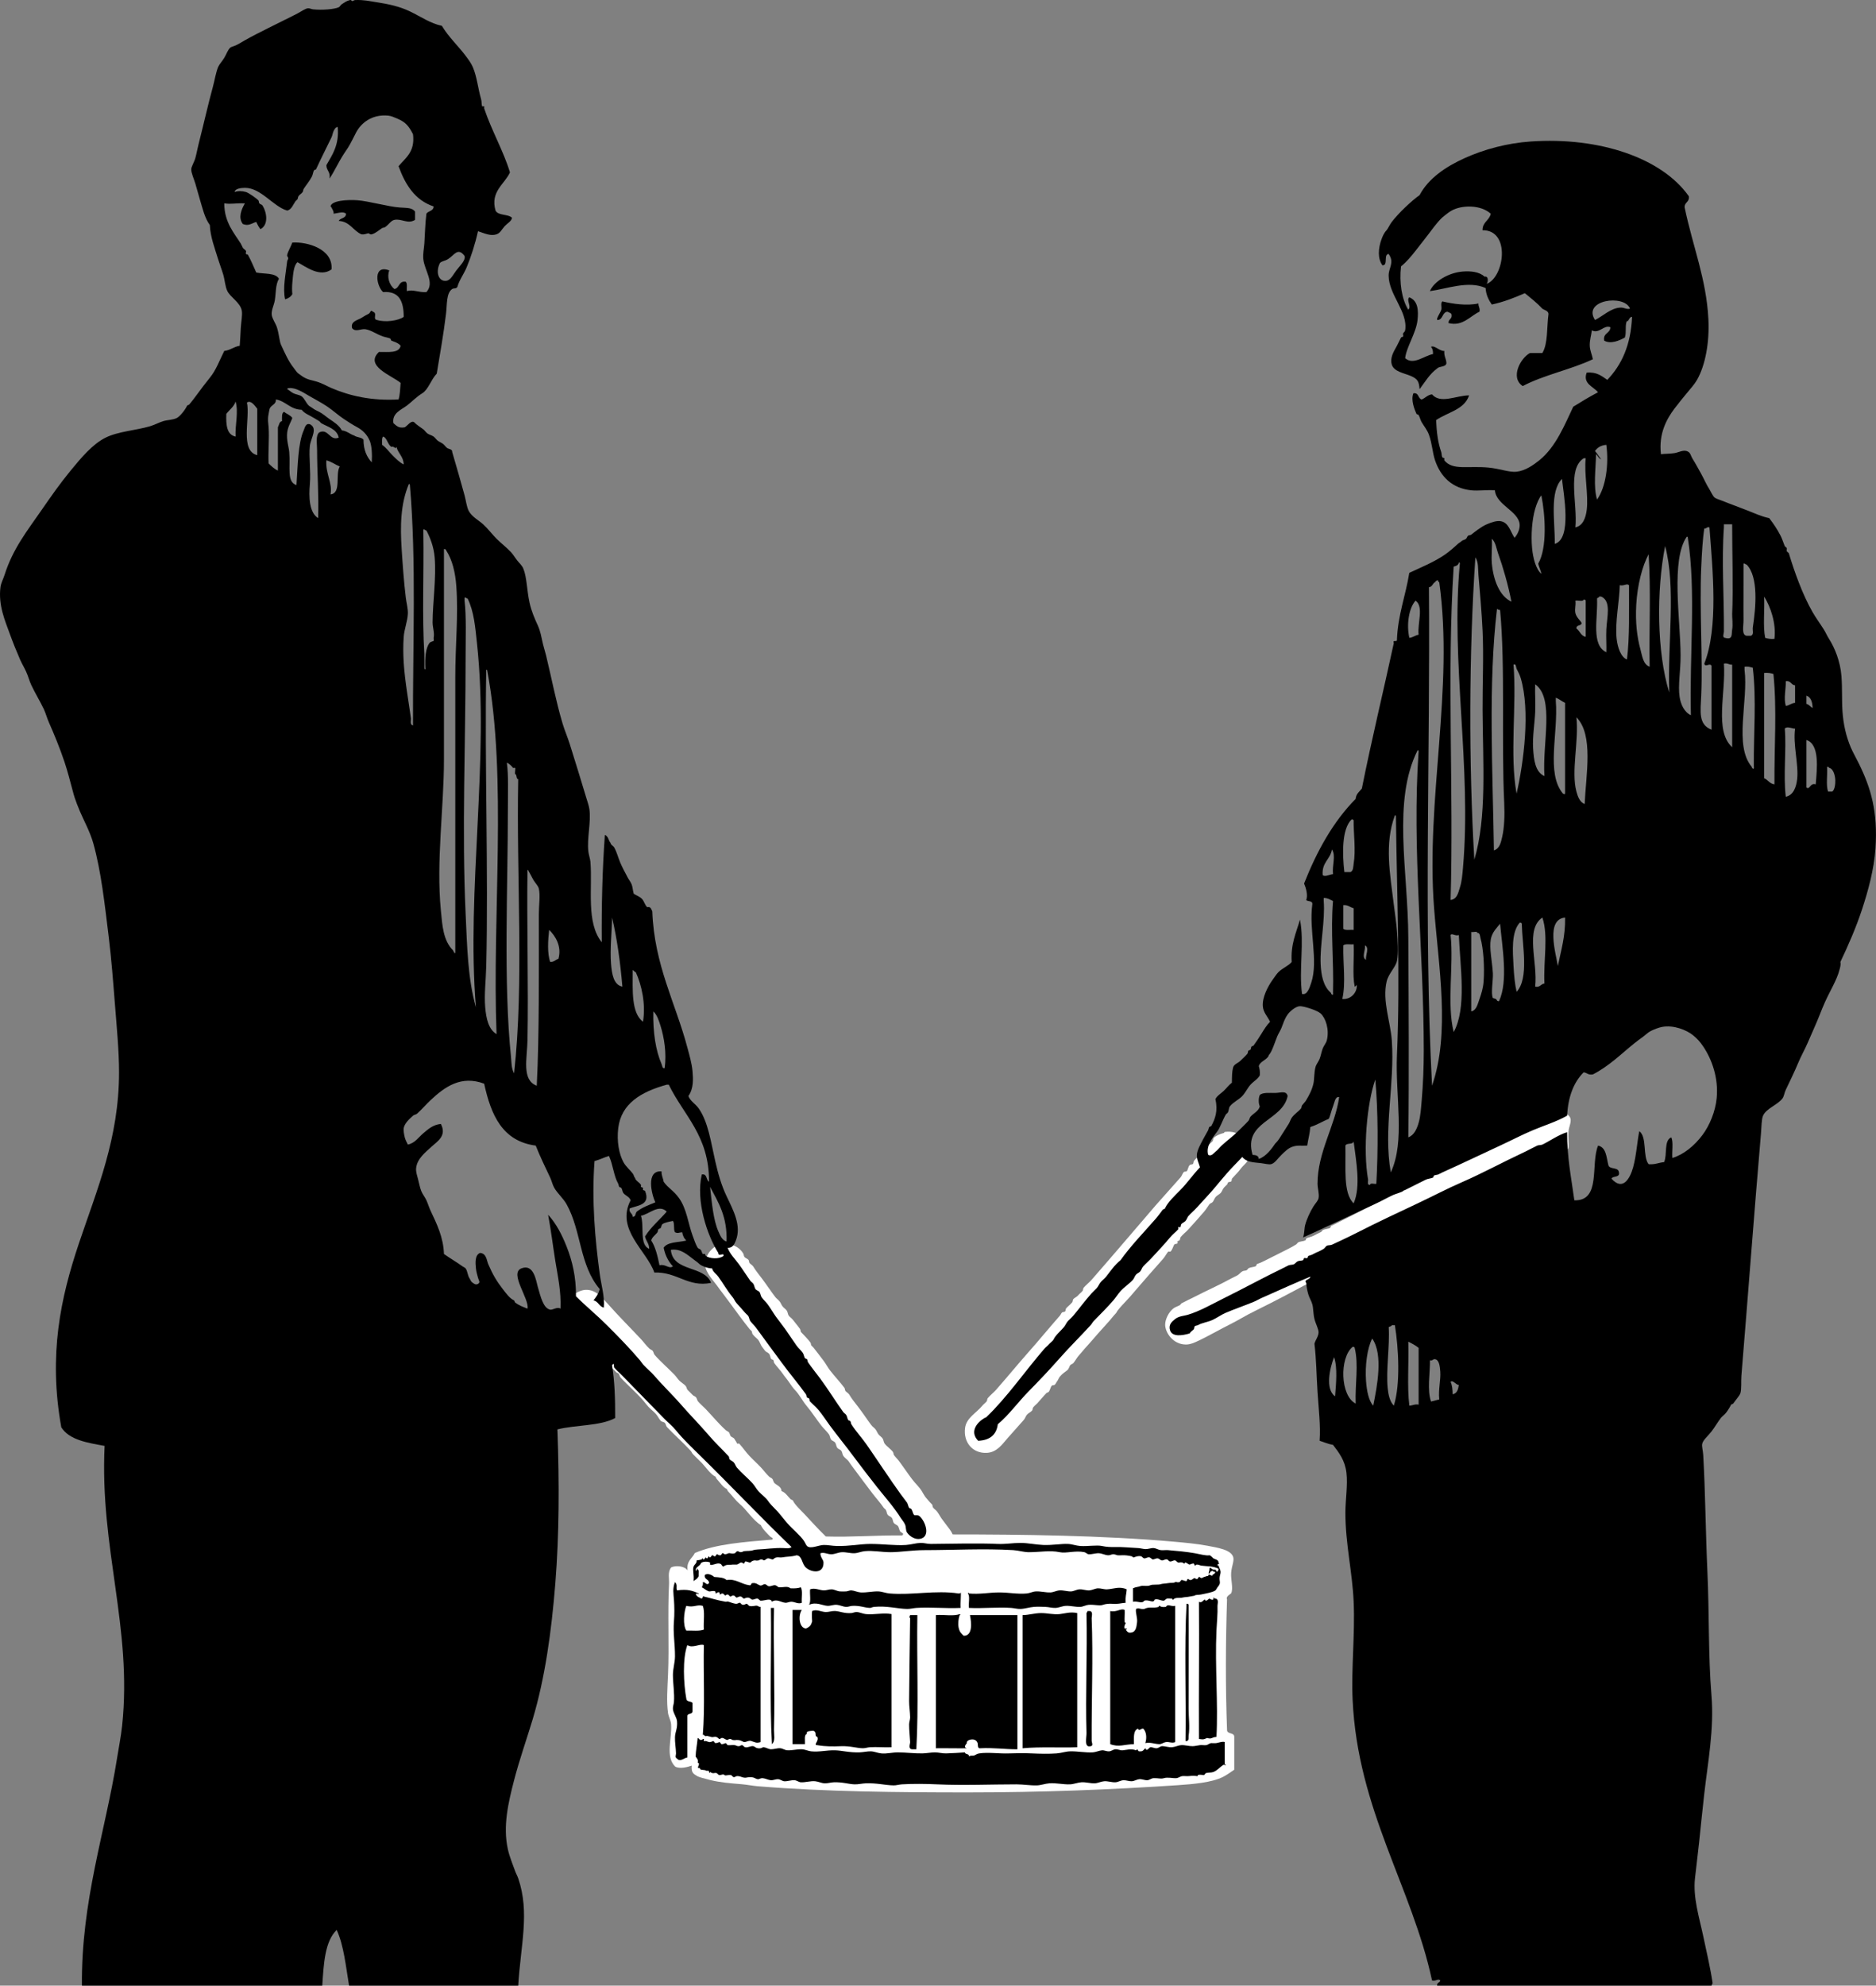
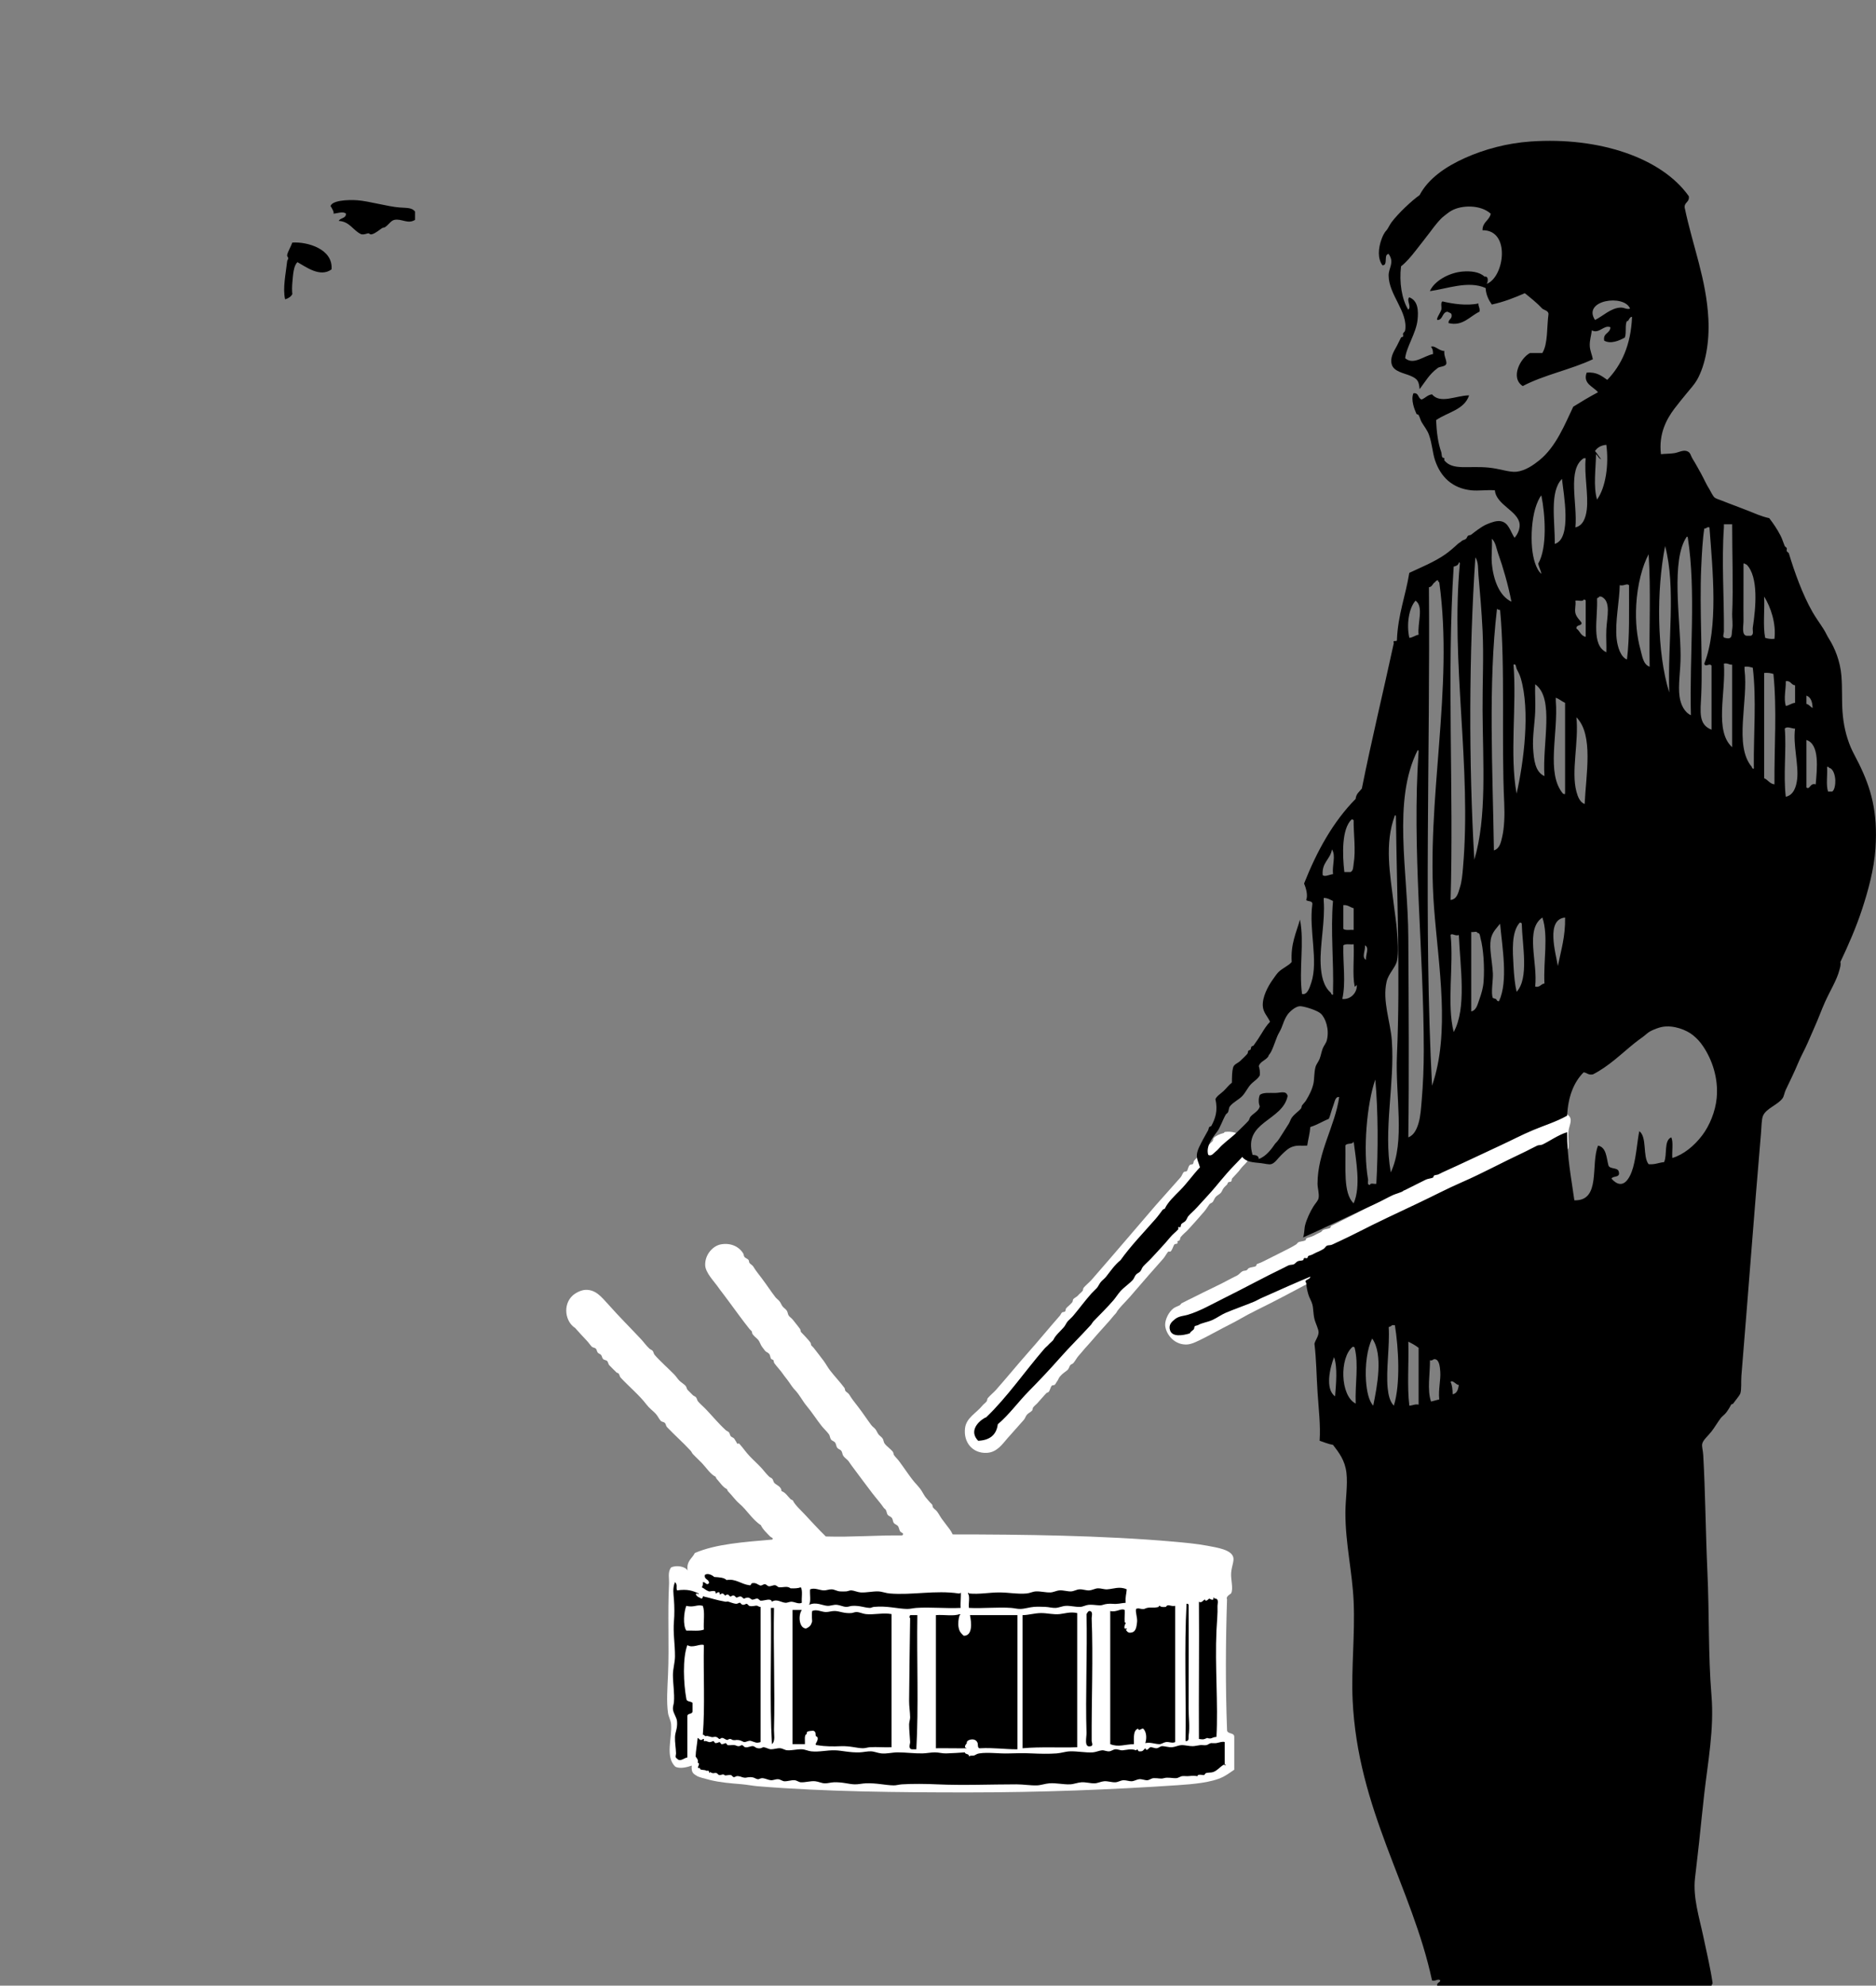
<svg xmlns="http://www.w3.org/2000/svg" version="1.1" id="musiker_x5F_zeich_1_" x="0px" y="0px" width="436.533px" height="461.771px" viewBox="488.618 23.216 436.533 461.771" enable-background="new 488.618 23.216 436.533 461.771" xml:space="preserve">
  <rect x="488.618" y="23.216" width="436.533" height="461.771" fill="#808080" stroke="none" />
  <g>
    <path fill="#FFFFFF" d="M853.82,282.85c0.728,0.981-0.139,2.248-0.237,3.6c-0.101,1.334,0.106,2.683,0,3.6   c0.008,0.65-0.781,0.735-1.201,0.961c-1.271,0.682-2.853,1.43-4.32,2.16c-4.529,2.25-9.174,4.811-13.92,7.199   c-0.49,0.248-0.945,0.465-1.439,0.721c-3.289,1.704-7.377,3.918-11.039,5.76c-0.678,0.34-1.258,0.513-2.159,0.961   c-2.136,1.06-4.938,2.853-7.441,4.08c-0.717,0.351-1.307,0.532-2.16,0.959c-0.215,0.107-0.328,0.402-0.479,0.48   c-0.496,0.252-1.193,0.238-1.683,0.479c-0.104,0.054-0.149,0.44-0.237,0.479c-2.922,1.317-6.242,3.226-9.361,4.801   c-2.732,1.379-5.537,2.771-8.4,4.32c-1.807,0.979-3.428,1.793-5.52,2.879c-2.086,1.084-4.639,2.248-6.959,3.601   c-1.166,0.68-2.5,1.344-4.08,2.159c-1.674,0.865-3.656,1.994-5.521,2.882c-1.131,0.536-2.098,0.971-3.12,0.959   c-2.988-0.031-4.757-2.738-4.802-4.56c-0.028-1.315,0.888-3.065,1.922-3.841c0.418-0.312,0.74-0.372,1.439-0.721   c0.225-0.111,0.318-0.393,0.48-0.479c0.916-0.496,1.901-0.937,2.879-1.438c2.659-1.373,6.057-2.885,8.641-4.32   c0.484-0.271,0.941-0.442,1.439-0.721c0.405-0.227,0.75-0.722,1.198-0.959c0.357-0.188,0.672-0.076,0.961-0.24   c0.188-0.105,0.349-0.414,0.48-0.48c0.555-0.275,1.149-0.207,1.68-0.479c0.105-0.055,0.152-0.44,0.24-0.479   c0.363-0.164,0.705-0.224,1.199-0.479c1.299-0.674,2.842-1.381,4.319-2.16c1.193-0.629,2.468-1.187,3.601-1.92   c0.168-0.109,0.354-0.414,0.479-0.48c0.496-0.264,1.174-0.219,1.681-0.479c0.104-0.055,0.153-0.44,0.239-0.479   c0.482-0.218,1.224-0.313,1.92-0.721c0.367-0.214,0.793-0.398,1.439-0.72c0.207-0.104,0.34-0.414,0.479-0.479   c0.474-0.226,1.253-0.262,1.681-0.479c0.104-0.056,0.153-0.441,0.24-0.48c0.641-0.289,1.629-0.785,2.399-1.199   c0.986-0.529,1.945-0.934,2.881-1.439c3.879-2.102,7.855-4,11.521-6c1.928-1.055,3.881-1.922,5.76-2.881   c0.693-0.354,1.434-0.729,2.16-1.199c0.477-0.311,1.268-0.538,2.16-0.961c0.106-0.051,0.149-0.438,0.239-0.479   c0.375-0.169,0.697,0.022,1.199-0.239c0.474-0.246,0.988-0.701,1.439-0.959c1.262-0.722,2.854-1.397,4.319-2.16   c0.693-0.361,1.433-0.729,2.16-1.201c0.478-0.31,1.269-0.537,2.16-0.959c0.109-0.051,0.15-0.439,0.24-0.48   c0.377-0.17,0.694,0.02,1.199-0.238c0.235-0.121,0.438-0.347,0.721-0.479c1.412-0.675,3.119-1.78,4.799-2.642   c0.955-0.487,1.908-0.934,2.881-1.438C848.449,282.38,851.76,280.405,853.82,282.85z" />
    <path fill="#FFFFFF" d="M773.423,286.688c0.026-0.006,0.059-0.217,0.239-0.239c3.39-0.449,5.625,2.062,5.761,4.319   c0.022,0.395-0.074,1.438-0.24,1.92c-0.312,0.898-1.258,1.494-1.92,2.4c-0.586,0.801-1.185,1.333-1.92,2.16   c-0.164,0.184-0.058,0.559-0.24,0.719c-0.188,0.165-0.561,0.057-0.721,0.24c-0.142,0.162-0.103,0.337-0.24,0.48   c-0.053,0.057-0.523,0.483-0.719,0.721c-0.345,0.41-0.437,0.875-0.722,1.199c-0.315,0.36-0.903,0.61-1.198,0.959   c-0.316,0.373-0.441,0.875-0.722,1.201c-0.17,0.198-0.562,0.276-0.721,0.479c-0.348,0.446-0.701,1.101-1.199,1.68   c-1.301,1.511-2.604,2.993-3.84,4.32c-0.539,0.578-1.164,1.019-1.68,1.68c-0.133,0.171-0.09,0.54-0.24,0.72   c-0.059,0.069-0.451,0.176-0.479,0.24c-0.046,0.101,0.073,0.405,0,0.479c-0.146,0.146-0.587,0.092-0.722,0.239   c-0.252,0.283-0.551,1.496-0.959,1.681c-0.1,0.045-0.406-0.074-0.479,0c-0.357,0.354-0.72,1.146-1.199,1.68   c-2.121,2.367-4.488,5.086-6.721,7.681c-0.58,0.676-1.152,1.369-1.92,2.16c-0.554,0.57-1.3,1.371-1.92,2.159   c-0.193,0.246-0.267,0.507-0.48,0.722c-0.402,0.403-0.912,1.078-1.439,1.68c-1.133,1.291-2.553,2.803-3.84,4.32   c-0.569,0.672-1.231,1.383-1.92,2.16c-0.486,0.549-0.84,1.039-1.438,1.68c-0.345,0.365-0.769,1.172-1.201,1.68   c-0.17,0.199-0.562,0.277-0.719,0.48c-0.229,0.291-0.306,0.881-0.722,1.199c-0.44,0.338-1.156,0.812-1.68,1.44   c-0.336,0.401-0.406,0.823-0.721,1.198c-0.14,0.166-0.314,0.586-0.48,0.722c-0.199,0.161-0.559,0.047-0.719,0.239   c-0.305,0.365-0.379,1.059-0.721,1.439c-0.072,0.08-0.396,0.16-0.48,0.24c-0.539,0.518-1.496,1.691-2.16,2.398   c-0.229,0.248-0.67,0.582-0.959,0.961c-0.125,0.162-0.094,0.553-0.24,0.721c-0.348,0.396-0.887,0.59-1.198,0.959   c-0.308,0.361-0.418,0.85-0.722,1.201c-0.577,0.672-1.231,1.357-1.92,2.16c-0.645,0.75-1.258,1.393-1.92,2.158   c-1.176,1.36-2.448,3.254-4.801,3.36c-3.293,0.149-5.457-2.444-5.039-5.76c0.303-2.416,2.553-3.408,4.08-5.281   c0.242-0.298,0.65-0.555,0.959-0.959c0.127-0.166,0.092-0.547,0.24-0.722c0.633-0.735,1.438-1.369,1.92-1.92   c2.768-3.146,5.158-6.067,7.438-8.64c2.38-2.68,5.037-5.905,7.441-8.64c0.16-0.184,0.297-0.557,0.479-0.721   c0.143-0.127,0.592-0.101,0.721-0.24c0.154-0.166,0.104-0.545,0.24-0.721c0.291-0.381,0.991-0.865,1.438-1.439   c0.129-0.164,0.092-0.549,0.24-0.719c0.289-0.33,0.776-0.443,1.201-0.961c0.241-0.299,0.649-0.555,0.959-0.959   c0.127-0.166,0.092-0.547,0.239-0.721c0.562-0.654,1.318-1.23,1.92-1.921c5.699-6.532,9.564-11.104,14.882-17.28   c1.18-1.371,2.477-2.734,3.84-4.318c0.604-0.703,1.258-1.402,1.92-2.16c0.297-0.342,0.418-0.854,0.719-1.2   c0.162-0.187,0.549-0.069,0.721-0.239c0.269-0.268,0.312-1.11,0.722-1.44c0.203-0.163,0.549-0.054,0.719-0.239   c0.156-0.173,0.104-0.542,0.24-0.72c0.502-0.655,1.686-1.572,2.399-2.4c0.179-0.204,0.318-0.521,0.48-0.721   c0.354-0.437,0.912-0.89,1.438-1.438c0.152-0.158,0.109-0.551,0.24-0.721C771.38,287.421,772.469,286.902,773.423,286.688z" />
    <path fill="#FFFFFF" d="M710.302,380.049c15.969,0,34.971,0.236,51.36,1.68c2.503,0.222,5.433,0.488,7.921,0.959   c2.286,0.435,5.493,0.896,6,2.642c0.26,0.896-0.349,2.053-0.48,3.601c-0.137,1.573,0.553,3.694,0,4.801   c-0.094,0.188-1.316,0.701-0.961,1.438c-0.33,9.781-0.377,20.47,0,30.24c-0.092,1.211,1.645,0.596,1.68,1.68   c0,2.562,0,5.121,0,7.68c-0.936,0.625-1.725,1.226-2.639,1.683c-2.594,1.291-6.781,1.666-10.561,1.92   c-15.308,1.025-31.738,1.68-48.722,1.68c-16.237,0-33.021-0.149-48.959-1.438c-1.115-0.093-2.514-0.371-3.84-0.48   c-2.639-0.221-4.836-0.389-7.201-0.961c-1.229-0.297-2.746-0.703-3.119-0.959c-0.719-0.492-1.352-0.621-1.198-2.4   c-0.939,0.335-2.742,0.839-3.843,0.24c-2.381-2.309-0.709-6.592-0.959-9.84c-0.067-0.896-0.588-1.723-0.721-2.642   c-0.377-2.625-0.133-5.864,0-8.881c0.301-6.848-0.127-14.254,0.24-21.119c0.067-1.278-0.369-2.75,0.479-3.84   c1.258-0.612,3.355-0.215,3.84,0.722c-0.325-2.246,1.062-2.777,1.681-4.08c4.918-2.123,11.524-2.558,18-3.121   c0.426-0.36-0.254-0.483-0.48-0.719c-0.61-0.642-1.729-1.654-2.157-2.642c-1.988-1.27-3.162-3.447-5.041-5.041   c-0.83-0.703-1.691-1.91-2.642-2.879c-0.053-0.055-0.186-0.457-0.24-0.479c-0.916-0.412-1.588-1.529-2.397-2.399   c-0.051-0.055-0.189-0.457-0.24-0.48c-1.129-0.51-2.133-2.079-3.121-3.118c-0.682-0.722-1.41-1.353-2.16-2.16   c-0.19-0.209-0.282-0.508-0.479-0.722c-1.748-1.911-3.738-3.641-5.521-5.52c-0.254-0.27-0.227-0.672-0.479-0.961   c-0.219-0.248-0.746-0.246-0.961-0.479c-0.49-0.537-0.709-1.168-1.199-1.682c-0.695-0.726-1.479-1.261-2.16-2.16   c-1.563-2.069-4.063-4.158-6-6.239c-0.227-0.243-0.254-0.734-0.479-0.96c-0.119-0.119-0.359-0.12-0.48-0.24   c-0.383-0.383-1.143-1.105-1.68-1.68c-0.225-0.241-0.244-0.726-0.48-0.961c-0.243-0.244-0.725-0.221-0.959-0.479   c-0.25-0.277-0.217-0.654-0.479-0.961c-0.178-0.208-0.535-0.279-0.721-0.479c-0.23-0.252-0.238-0.709-0.479-0.961   c-0.231-0.242-0.731-0.234-0.961-0.479c-0.479-0.517-0.676-0.888-1.199-1.438c-0.899-0.949-1.78-1.894-2.641-2.881   c-2.31-1.451-2.91-5.283-0.721-7.439c0.772-0.76,2.114-1.402,3.12-1.439c2.406-0.09,3.738,1.707,5.279,3.359   c2.457,2.791,5.07,5.363,7.68,8.16c0.632,0.676,1.156,1.462,1.921,2.16c0.202,0.186,0.536,0.278,0.721,0.479   c0.252,0.272,0.217,0.652,0.479,0.959c1.188,1.386,3.093,3.063,4.562,4.562c0.438,0.445,0.76,0.996,1.199,1.438   c0.432,0.437,1.026,0.752,1.438,1.2c0.258,0.281,0.252,0.718,0.48,0.96c0.328,0.349,0.754,0.735,1.198,1.2   c0.193,0.199,0.537,0.279,0.722,0.479c0.26,0.281,0.27,0.696,0.479,0.961c0.42,0.525,1.291,1.258,1.92,1.92   c1.47,1.545,2.877,3.265,4.562,4.799c0.203,0.188,0.533,0.281,0.719,0.48c0.25,0.268,0.201,0.68,0.479,0.961   c0.212,0.211,0.517,0.252,0.722,0.479c0.192,0.22,0.283,0.503,0.479,0.722c0.031,0.035,0.215,0.463,0.24,0.479   c0.092,0.064,0.406-0.08,0.48,0c0.848,0.931,1.541,1.97,2.399,2.879c0.851,0.902,1.789,1.734,2.642,2.642   c0.641,0.685,1.163,1.429,1.92,2.16c0.192,0.188,0.532,0.282,0.719,0.479c0.271,0.284,0.221,0.637,0.479,0.961   c0.396,0.494,1.695,0.832,1.681,1.92c0.928,0.309,1.432,1.205,2.159,1.92c0.056,0.055,0.455,0.186,0.48,0.24   c0.465,1.028,1.727,2.149,2.639,3.118c1.67,1.771,3.295,3.589,5.041,5.281c6.185,0.185,11.687-0.313,17.761-0.24   c0.651-0.534-0.25-0.604-0.48-0.961c-0.188-0.293-0.27-0.907-0.479-1.198c-0.22-0.308-0.761-0.455-0.962-0.722   c-0.274-0.36-0.206-0.834-0.479-1.198c-0.244-0.332-0.709-0.394-0.959-0.722c-0.277-0.365-0.211-0.828-0.48-1.199   c-0.133-0.184-0.332-0.258-0.479-0.479c-0.625-0.941-1.795-2.252-2.639-3.359c-1.361-1.785-2.855-3.802-4.32-5.761   c-0.354-0.472-0.793-1.064-1.201-1.681c-0.205-0.311-0.877-0.744-1.199-1.201c-0.268-0.379-0.211-0.829-0.479-1.198   c-0.238-0.326-0.728-0.392-0.959-0.722c-0.242-0.34-0.228-0.854-0.48-1.198c-0.239-0.326-0.727-0.392-0.961-0.722   c-0.25-0.354-0.237-0.867-0.479-1.199c-0.502-0.688-1.154-1.264-1.683-1.92c-1.174-1.465-2.252-3.2-3.6-4.801   c-0.82-0.973-1.578-2.512-2.639-3.6c-0.429-0.438-0.992-1.243-1.441-1.92c-0.313-0.475-0.996-1.25-1.438-1.92   c-0.431-0.648-1.328-1.564-1.92-2.4c-0.162-0.229-0.062-0.525-0.24-0.72c-0.096-0.103-0.402-0.134-0.48-0.239   c-0.233-0.32-0.188-0.84-0.479-1.201c-0.242-0.299-0.719-0.406-0.961-0.719c-0.265-0.344-0.457-0.62-0.722-0.961   c-0.315-0.41-0.485-1.172-0.959-1.68c-0.276-0.299-0.784-0.648-1.2-1.2c-0.162-0.214-0.086-0.519-0.238-0.72   c-0.127-0.164-0.334-0.297-0.48-0.48c-1.594-1.994-3.258-4.307-5.041-6.72c-0.229-0.312-0.438-0.554-0.719-0.96   c-0.393-0.57-0.926-1.172-1.44-1.92c-0.996-1.452-3.078-3.49-3.119-5.279c-0.058-2.49,1.823-4.45,3.6-4.801   c2.264-0.446,4.308,0.477,5.281,2.16c0.092,0.16,0.104,0.541,0.238,0.72c0.26,0.349,0.739,0.431,0.961,0.72   c0.161,0.215,0.086,0.52,0.239,0.721c0.24,0.315,0.656,0.437,0.959,0.961c0.435,0.748,1.277,1.785,1.92,2.64   c1.091,1.446,2.089,2.981,3.121,4.319c0.291,0.379,0.664,0.599,0.959,0.961c0.31,0.377,0.451,0.837,0.722,1.199   c0.271,0.364,0.666,0.564,0.961,0.959c0.268,0.363,0.256,0.9,0.479,1.201c0.277,0.371,0.701,0.611,0.961,0.959   c0.517,0.695,1.099,1.338,1.681,2.16c0.161,0.229,0.061,0.527,0.239,0.721c0.49,0.527,1.521,1.549,2.16,2.4   c0.162,0.215,0.086,0.518,0.24,0.719c0.129,0.17,0.332,0.288,0.479,0.48c0.709,0.918,1.589,2.01,2.4,3.119   c0.506,0.691,0.938,1.512,1.439,2.16c1.122,1.449,2.321,2.688,3.36,4.08c0.162,0.219,0.084,0.518,0.24,0.721   c0.24,0.314,0.656,0.436,0.959,0.96c0.449,0.774,1.24,1.769,1.92,2.64c1.09,1.398,2.084,2.93,3.121,4.32   c0.287,0.385,0.678,0.613,0.959,0.961c0.311,0.379,0.439,0.812,0.721,1.199c0.219,0.301,0.728,0.621,0.959,0.959   c0.252,0.365,0.226,0.869,0.48,1.201c0.557,0.725,1.383,1.225,1.92,1.92c0.154,0.199,0.117,0.52,0.24,0.721   c0.245,0.395,0.78,0.881,1.198,1.439c1.062,1.416,2.068,2.951,3.121,4.318c0.695,0.904,1.541,1.645,2.16,2.641   c0.227,0.365,0.404,0.726,0.719,1.199c0.242,0.363,0.773,0.92,1.201,1.441c0.139,0.168,0.363,0.326,0.48,0.479   c0.143,0.188,0.081,0.51,0.237,0.721c0.265,0.355,0.683,0.564,0.961,0.96c0.515,0.725,0.804,1.387,1.439,2.159   c0.252,0.308,0.479,0.629,0.721,0.961C709.376,378.598,709.816,379.018,710.302,380.049z" />
  </g>
  <path d="M824.24,93.306c2.34,0.555,5.668,1.084,8.4,0.48c-0.053,0.773,0.426,1.016,0.24,1.92c-2.193,1.005-3.914,3.497-7.199,2.64  c-0.062-0.941,0.867-0.892,0.719-1.92c-0.065-0.493-0.641-0.479-0.959-0.72c-1.246,0.115-1.01,1.711-2.16,1.92  c-0.85,0.144,0.556-1.687,0.722-2.4C824.154,94.569,823.77,93.764,824.24,93.306z" />
  <path d="M674.962,392.343c0.491,0.788,0.129,2.431,0.239,3.601c-0.811,0.375-1.586-0.197-2.399-0.24  c-0.479-0.023-0.957,0.279-1.439,0.24c-1.002-0.082-2.02-0.975-3.121-0.24c-0.252-0.961-1.715-0.188-2.639-0.239  c-0.176-0.011-0.449-0.442-0.721-0.479c-0.412-0.058-0.853,0.257-1.199,0.24c-0.232-0.013-0.519-0.418-0.961-0.48  c-0.357-0.051-0.98,0.236-0.959,0.24c-0.314-0.053-0.392-0.398-0.721-0.48c-0.435-0.105-0.892,0.245-0.962,0.24  c-0.299-0.02-0.401-0.406-0.719-0.479c-0.373-0.088-0.684,0.243-0.721,0.238c-0.32-0.038-0.373-0.45-0.719-0.479  c-0.216-0.02-0.525,0.229-0.48,0.24c-0.312-0.076-0.379-0.451-0.721-0.48c-0.228-0.02-0.508,0.234-0.48,0.24  c-0.323-0.067-0.043-0.354-0.237-0.48c-0.318-0.202-0.734,0.236-0.722,0.24c-0.315-0.084-0.043-0.346-0.239-0.479  c-0.384-0.259-1.271,0.06-1.439,0c-0.801-0.282-1.076-0.683-1.68-0.96c0.201-0.277,0.315-0.645,0.237-1.199  c0.718-0.055,0.816,0.885,1.441,0.239c0.045-1.006-1.178-0.741-0.961-1.92c0.619-0.499,1.733,0.043,2.16,0.479  c1.114,0.084,2.297,0.104,2.881,0.72c2.129-0.382,3.317,0.929,5.278,1.2c0.531,0.132,0.343-0.459,0.722-0.479  c0.86-0.142,1.16,0.278,1.68,0.479c0.396,0.271,0.885-0.264,1.199-0.24c0.475,0.037,0.588,0.445,0.961,0.48  c0.506,0.047,0.994-0.289,1.438-0.24c0.421,0.046,0.617,0.453,0.962,0.479c0.932,0.073,1.92-0.37,2.639,0.239  C673.488,392.63,674.33,392.591,674.962,392.343z" />
  <path d="M771.441,394.982c0.873,0.06,0.463,1.285,0.48,1.68c0.071,1.804-0.152,3.818-0.24,5.761c-0.375,8.249,0.416,17.027,0,24.72  c-1.146,0.052-1.066,0.611-2.16,0.24c-0.898,0.356-0.727,0.396-1.92,0.239c-0.066-10.575,0.092-22.106,0-31.92  c0.699,0.47,1.059-0.58,1.438-0.479c0.072,0.02-0.01,0.293,0.24,0.24c0.365-0.077,0.599-0.46,0.722-0.48  c0.104-0.018,1.102,0.761,0.959-0.239c0.204-0.044,0.227,0.094,0.239,0.239C771.281,394.982,771.361,394.982,771.441,394.982z" />
  <path d="M764.721,396.184c0.279-0.039,0.428,0.053,0.479,0.239c0.045,7.101,0,16.063,0,24.239c0,2.001,0.32,4.078,0,6.24  c-0.061,0.414,0.216,1.308-0.721,1.199C764.637,417.538,764.169,406.35,764.721,396.184z" />
  <path d="M762.08,396.662c0,10.561,0,21.12,0,31.681c-0.766,0.334-1.312-0.099-2.157,0c-0.472,0.056-1.004,0.463-1.441,0.479  c-1.008,0.038-2.121-0.513-3.359-0.24c0.39-1.198,0.259-2.645-0.479-3.359c-0.428-0.144-0.996,0.703-1.199,0  c-1.158,0.361-0.975,2.065-0.961,3.601c-2.188,0.049-3.559,0.77-5.52,0c0-10.32,0-20.64,0-30.96c1.5,0.371,2.504-0.732,3.358-0.24  c0.06,0.938-0.074,1.796,0,2.88c0.002,0.021,0.283,0.024,0.24,0.24c0.018-0.083-0.467,0.641-0.24,1.2  c0.025,0.061,0.431-0.051,0.48,0c0.135,0.134-0.195,0.304-0.24,0.24c0.318,0.457,0.531,0.719,0.961,0.719  c1.375,0.004,1.527-1.139,1.68-2.399c0.136-1.116-0.403-2.194-0.239-3.119c0.727-0.331,0.856,0.114,1.92,0  c1.219-0.616,2.094-0.085,3.358-0.479c-0.028,0.01,0.105-0.408,0.24-0.24c0.188,0.234,0.611,0.326,1.441,0.24  C760.35,396.1,760.971,396.882,762.08,396.662z" />
  <path d="M668.003,397.143c0.237,0,0.479,0,0.719,0c-0.187,9.162,0.248,18.847,0,28.32c-0.027,1.084,0.379,2.621-0.48,3.359  C667.682,418.742,668.16,407.622,668.003,397.143z" />
  <path d="M675.201,397.622c-0.883,1.187-0.688,4.206,0.959,4.319c0.943-0.426,1.197-0.774,1.441-1.68c0-0.004-0.146-1.505,0-2.4  c1.024-0.463,2.078,0.188,3.119,0.24c0.686,0.035,1.438-0.266,2.16-0.24c1.182,0.043,2.1,0.604,3.84,0.48  c0.312-0.021,0.834-0.251,1.201-0.24c0.725,0.021,1.426,0.401,2.157,0.479c1.959,0.211,4.031-0.377,6,0c0,10.319,0,20.642,0,30.96  c-1.717,0.074-3.389-0.099-5.039,0c-0.489,0.029-1.168,0.256-1.68,0.24c-1.467-0.043-2.93-0.558-5.041-0.479  c-1.779,0.064-3.522,0.108-5.52-0.239c-1.062-0.033,0.483-0.938,0-1.921c-0.81-0.211,0.047-1.132-0.959-1.439  c-0.863,0.064-1.746,0.101-1.441,0.721c-0.729,0.229-0.426,1.494-0.479,2.399c-0.961,0-1.92,0-2.882,0c0-10.399,0-20.801,0-31.2  C673.762,397.622,674.48,397.622,675.201,397.622z" />
-   <path d="M742.16,397.861c0.879,0.095,0.463,1.221,0.48,1.681c0.365,9.001-0.049,19.194,0,28.561c0.002,0.223,0.465,1.145-0.24,1.2  c-1.592,0.409-0.926-2.039-0.959-3.12c-0.271-8.561,0.203-18.872,0-27.601c-0.068-0.387,0.228-0.413,0.24-0.721  C741.843,397.861,742.003,397.861,742.16,397.861z" />
+   <path d="M742.16,397.861c0.879,0.095,0.463,1.221,0.48,1.681c0.365,9.001-0.049,19.194,0,28.561c0.002,0.223,0.465,1.145-0.24,1.2  c-1.592,0.409-0.926-2.039-0.959-3.12c-0.271-8.561,0.203-18.872,0-27.601C741.843,397.861,742.003,397.861,742.16,397.861z" />
  <path d="M739.281,398.343c0,10.399,0,20.8,0,31.199c-3.809,0.159-8.541-0.145-12.721,0.24c0-10.319,0-20.64,0-30.96  c1.426-0.006,2.746-0.471,4.32-0.479c1.405-0.009,2.883,0.396,4.319,0.239C736.376,398.456,737.68,397.982,739.281,398.343z" />
  <path d="M702.08,398.822c-0.157,10.32,0.32,21.279-0.237,31.2c-0.32,0-0.642,0-0.961,0c-1.035-0.076-0.459-1.256-0.48-1.681  c-0.072-1.476-0.24-2.708-0.24-4.08c0-0.562,0.248-1.172,0.24-1.681c-0.018-1.265-0.252-2.551-0.24-3.84  c0.06-6.132,0.14-12.89,0.24-19.2c-0.287-0.314-0.094-0.377,0-0.721C700.962,398.822,701.521,398.822,702.08,398.822z" />
  <path d="M713.843,393.782c0.045-0.272,0.239-0.134,0.237,0c2.404,0.239,4.677-0.229,6.961-0.24c2.253-0.01,4.373,0.438,6.48,0.24  c0.758-0.071,1.4-0.447,2.16-0.479c1.135-0.049,2.26,0.282,3.358,0.239c0.761-0.028,1.354-0.424,2.16-0.479  c0.849-0.059,1.75,0.268,2.642,0.24c0.62-0.019,1.28-0.434,1.92-0.479c0.827-0.062,1.602,0.311,2.397,0.239  c0.596-0.053,1.324-0.453,1.92-0.479c0.699-0.03,1.482,0.28,2.16,0.239c1.49-0.086,2.885-0.771,4.561,0  c-0.062,1.06-0.383,1.856-0.239,3.121c-1.25,0.108-1.81,0.355-3.119,0.24c-0.691-0.062-1.633,0.035-2.16,0.239  c-0.805,0.312-1.996-0.108-3.359,0c-0.612,0.048-1.305,0.45-1.92,0.479c-1.1,0.053-2.211-0.285-3.36-0.24  c-0.802,0.031-1.568,0.432-2.4,0.48c-0.736,0.043-1.621-0.218-2.398-0.24c-0.926-0.028-1.717-0.068-2.641,0  c-1.025,0.076-2.094,0.447-3.121,0.479c-0.725,0.022-1.469-0.19-2.158-0.239c-3.18-0.225-6.567,0.166-9.842,0  C713.927,396.098,714.395,394.43,713.843,393.782z" />
  <path d="M712.16,393.542c0.15,0.399-0.104,2.448,0,3.601c-3.61,0.164-6.987-0.222-10.317,0c-0.742,0.049-1.412,0.252-2.16,0.24  c-2.172-0.035-4.699-0.773-7.68-0.48c-0.441,0.045-0.689,0.25-0.961,0.24c-1.3-0.049-2.285-0.566-4.08-0.479  c-0.519,0.024-0.957,0.258-1.439,0.239c-0.725-0.025-1.449-0.416-2.16-0.479c-0.783-0.07-1.465,0.262-2.16,0.239  c-1.143-0.036-2.657-1.007-4.319-0.239c0.491-0.789,0.129-2.431,0.239-3.602c1.048-0.422,2.111,0.184,3.119,0.24  c0.67,0.039,1.273-0.267,1.92-0.24c0.65,0.027,1.263,0.449,1.92,0.48c0.418,0.02,0.91,0.034,1.441,0  c0.381-0.023,0.809-0.264,1.199-0.24c0.629,0.037,1.469,0.439,2.16,0.479c1.338,0.078,2.805-0.278,4.08-0.239  c0.875,0.026,1.793,0.408,2.641,0.479c5.26,0.445,10.635-0.807,16.08,0C711.96,393.82,712.107,393.729,712.16,393.542z" />
  <path d="M711.923,398.582c0.271,0.046,0.133,0.241,0,0.24c-0.279,0.755-0.412,1.971-0.24,2.88c0.19,1.019,0.67,1.446,1.199,1.92  c2.104,0.021,1.799-3.087,1.438-4.8c3.683,0,7.361,0,11.041,0c0,10.4,0,20.8,0,31.2c-2.973,0.012-5.51-0.41-8.641-0.24  c-0.808,0.088-0.4-1.04-0.719-1.439c-0.611-1.146-2.671-0.495-2.4,0.239c-0.277,0.361-0.844,1.011,0,1.2  c-1.492,0.049-4.924-0.035-7.201,0c0-10.319,0-20.64,0-30.96C708.164,398.664,710.559,399.141,711.923,398.582z" />
  <path d="M650.962,427.383c0.315,0.068,0.375,0.444,0.721,0.479c0.354,0.037,0.469-0.312,0.719-0.24c0.049,0.015-0.043,0.438,0,0.479  c0.068,0.067,0.385-0.031,0.48,0c0.215,0.071,0.711,0.238,0.721,0.24c0.391,0.073,0.943-0.242,0.959-0.24  c0.225,0.029,0.395,0.47,0.479,0.479c0.373,0.05,0.962-0.239,0.962-0.239c0.231,0.029,0.383,0.465,0.479,0.479  c0.383,0.061,0.953-0.241,0.961-0.24c0.211,0.027,0.41,0.474,0.48,0.479c0.573,0.057,1.151-0.069,1.68,0  c0.27,0.036,0.492,0.275,0.959,0.24c0.336-0.024,0.469-0.272,0.721-0.24c0.31,0.041,0.396,0.4,0.721,0.479  c0.66,0.163,1.33-0.361,1.921-0.239c0.338,0.07,0.643,0.631,1.68,0.479c0.311-0.045,0.483-0.267,0.719-0.24  c0.568,0.062,1.121,0.458,1.683,0.48c0.646,0.025,1.495-0.297,2.157-0.24c0.64,0.054,1.066,0.453,1.683,0.479  c1.117,0.051,2.219-0.279,3.358-0.239c0.718,0.024,1.478,0.406,2.16,0.479c1.881,0.202,3.664-0.288,5.521-0.239  c1.668,0.044,3.416,0.559,5.76,0.479c0.869-0.028,1.797-0.27,2.641-0.24c0.803,0.028,1.57,0.399,2.4,0.48  c1.318,0.13,2.49-0.238,3.84-0.24c1.887-0.002,3.859,0.278,5.76,0.24c0.988-0.021,1.898-0.237,2.879-0.24  c0.908-0.002,1.726,0.278,2.642,0.24c1.49-0.062,2.85-0.114,4.319-0.24c0.089,0.553,1.052,0.229,0.959,0.96  c0.365-0.34,0.818-0.104,1.201-0.239c0.467-0.168,0.59-0.386,1.199-0.479c2.088-0.324,4.531,0.094,6.961,0  c1.775-0.068,3.43-0.084,5.279,0c1.891,0.086,3.934,0.135,5.76,0c1.1-0.081,2.064-0.451,3.121-0.48  c1.803-0.05,3.586,0.341,5.279,0.24c0.727-0.043,1.442-0.408,2.159-0.479c0.498-0.05,1.13,0.295,1.681,0.239  c0.516-0.051,0.947-0.448,1.438-0.479c0.591-0.037,1.119,0.286,1.683,0.239c1.002-0.084,1.932-0.448,3.119,0  c0.631-0.624,0.188,0.389,0.961,0.239c0.698,0.062,0.828-0.451,1.198-0.72c0.336,0.938,0.871-0.203,1.199-0.24  c0.387-0.042,0.92,0.272,1.441,0.24c0.436-0.026,0.866-0.466,1.198-0.479c0.759-0.03,1.568,0.309,2.4,0.239  c0.732-0.059,1.436-0.446,2.16-0.479c0.871-0.04,1.764,0.26,2.639,0.239c0.57-0.013,1.035-0.166,1.683-0.239  c0.514-0.061,0.946,0.062,1.438,0c0.439-0.058,0.646-0.396,1.199-0.48c-0.057,0.01,0.897,0.056,1.201,0  c0.655-0.12,1.375-0.425,1.92-0.239c0,1.681,0,3.359,0,5.04c-0.045,0.204,0.094,0.227,0.24,0.239c-0.07,0.42-0.261-0.116-0.48,0  c-0.807,0.426-1.357,1.269-2.4,1.681c-0.438,0.175-1.119,0.099-1.68,0.239c-0.219,0.056-0.377,0.456-0.479,0.48  c-0.244,0.058-0.865-0.203-1.439,0c-0.086,0.029,0.021,0.292-0.24,0.239c-0.354-0.07-1.021-0.097-1.92,0  c-0.406,0.043-0.961-0.034-1.438,0c-0.476,0.034-0.957,0.451-1.441,0.479c-0.854,0.052-1.953-0.274-2.879,0  c-0.793,0.234-1.293-0.054-2.4,0c-0.541,0.025-0.963,0.45-1.438,0.479c-0.607,0.038-1.265-0.307-1.92-0.239  c-0.506,0.051-1.17,0.448-1.681,0.479c-0.6,0.035-1.323-0.256-1.922-0.24c-0.703,0.019-1.281,0.451-1.92,0.479  c-0.901,0.041-1.744-0.312-2.639-0.239c-0.729,0.059-1.453,0.45-2.16,0.479c-1.012,0.042-2.072-0.312-3.121-0.24  c-0.867,0.059-1.752,0.445-2.639,0.479c-1.582,0.062-3.221-0.357-4.801-0.239c-0.996,0.074-1.933,0.447-2.879,0.479  c-1.554,0.051-3.179-0.24-4.802-0.24c-6.082,0-12.293,0.28-18.479,0c-2.656-0.12-5.584-0.158-8.16,0  c-0.658,0.041-1.316,0.249-1.92,0.24c-2.01-0.031-3.871-0.571-6.48-0.479c-0.842,0.029-1.782,0.27-2.639,0.239  c-1.381-0.048-2.77-0.554-4.801-0.479c-0.711,0.026-1.441,0.27-2.16,0.24c-0.719-0.03-1.428-0.408-2.16-0.479  c-1.129-0.11-2.248,0.294-3.358,0.239c-0.441-0.021-0.962-0.44-1.439-0.479c-0.824-0.067-1.578,0.279-2.4,0.24  c-0.452-0.021-0.946-0.448-1.438-0.479c-0.553-0.036-1.152,0.276-1.68,0.239c-0.611-0.043-1.279-0.425-1.923-0.479  c-0.44-0.038-0.856,0.236-0.959,0.24c-0.707,0.024-0.854-0.48-1.92-0.48c-0.901,0-0.987,0.304-1.92,0  c-0.233-0.075-0.498-0.195-0.961-0.239c-0.498-0.048-0.656,0.277-0.959,0.239c-0.319-0.039-0.375-0.438-0.721-0.479  c-0.687-0.081-1.205,0.224-1.439,0c-0.354-0.339-0.762,0.049-1.198,0c-0.314-0.035-0.388-0.416-0.722-0.48  c-0.537-0.103-0.641,0.283-1.438-0.239c-0.258,0.816-0.076-0.668-0.722-0.239c-0.745-0.45-1.674-0.005-1.68-0.721  c-1.111,0.285,0.42-1.012-0.479-1.2c0.188-0.829-0.269-1.014-0.48-1.439C650.533,430.218,650.789,429.212,650.962,427.383z" />
  <path d="M585.201,72.426c0,0.64,0,1.28,0,1.92c-1.678,1.061-3.125-0.342-4.801,0c-0.813,0.167-1.271,1.055-2.16,1.68  c-0.221,0.156-0.506,0.108-0.719,0.24c-0.5,0.311-1.516,1.227-2.4,1.44c-0.418,0.101-0.618-0.24-0.721-0.24  c-0.436,0-0.813,0.34-1.68,0.24c-1.957-0.843-2.644-2.958-5.279-3.12c0.367-0.753,1.715-0.525,1.68-1.68  c-0.641-0.625-2.114-0.048-2.881,0c0.068-0.488-0.119-0.653-0.237-0.96c-0.039-0.096-0.455-0.904-0.48-0.72  c0.199-1.385,3.947-1.604,6.24-1.44c2.66,0.191,7.17,1.494,9.84,1.68C583.393,71.591,584.496,71.493,585.201,72.426z" />
  <path d="M565.762,85.866c-2.674,1.948-5.98-0.613-7.92-1.68c-0.931,0.806-1.027,2.911-1.201,4.8c-0.084,0.919-0.078,1.918,0,2.64  c-0.354,0.605-0.928,0.992-1.68,1.2c-0.605-2.608,0.186-6.095,0.479-8.88c0.023-0.225,0.256-0.362,0.24-0.72  c-0.01-0.212-0.31-0.369-0.24-0.72c0.154-0.787,0.834-1.87,1.199-2.88C560.201,79.393,566.178,81.165,565.762,85.866z" />
  <path d="M886.882,484.982c-21.279,0-42.562,0-63.841,0c-0.112-0.755,0.646-0.635,0.722-1.2c-0.527-0.53-0.98,0.236-1.92,0  c-4.648-21.665-17.32-39.715-18.48-65.28c-0.334-7.355,0.576-15.158,0.24-22.8c-0.307-6.961-1.92-13.486-1.92-20.64  c0-3.086,0.576-6.5,0.24-9.356c-0.341-2.888-1.713-4.638-3.121-6.479c-1.164-0.195-2.088-0.631-3.119-0.959  c0.25-3.533-0.229-7.442-0.48-11.281c-0.254-3.842-0.28-7.682-0.721-11.279c0.217-0.857,0.943-1.71,0.961-2.641  c0.014-0.758-0.678-1.988-0.961-3.119c-0.287-1.154-0.236-2.399-0.479-3.36c-0.214-0.837-0.711-1.513-0.961-2.399  c-0.242-0.858-0.416-1.744-0.48-2.641c-0.686-0.758,0.914-0.683,0.961-1.439c-1.676,0.722-3.279,1.367-5.041,2.16  c-1.859,0.836-4.297,1.9-6.479,2.879c-0.486,0.219-0.945,0.512-1.441,0.722c-2.166,0.917-4.498,1.696-6.719,2.64  c-1.035,0.439-2.062,1.203-3.121,1.682c-1.168,0.525-2.445,0.646-3.359,1.199c-0.11,0.066-0.615,0.135-0.721,0.239  c-0.158,0.158-0.088,0.558-0.24,0.72c-0.311,0.334-0.733,0.543-0.959,0.961c-1.815,0.545-4.059,0.821-4.561-0.721  c-0.416-1.277,0.385-2.008,1.199-2.64c0.897-0.697,2.061-0.716,2.881-0.961c2.862-0.857,5.58-2.444,8.399-3.841  c4.666-2.307,9.359-4.885,14.16-7.198c0.26-0.126,0.619-0.337,0.959-0.48c0.332-0.141,0.898-0.101,1.201-0.239  c0.358-0.166,0.537-0.537,0.959-0.721c0.352-0.152,0.861-0.078,1.201-0.238c0.11-0.056,0.146-0.438,0.237-0.48  c0.195-0.093,0.527,0.096,0.722,0c0.11-0.055,0.147-0.438,0.239-0.48c0.48-0.228,0.703-0.174,1.199-0.479  c0.525-0.322,1.644-0.69,2.4-1.199c0.211-0.141,0.52-0.619,0.721-0.721c0.297-0.15,0.838-0.072,1.199-0.239  c1.645-0.763,4.106-1.911,6-2.88c4.488-2.297,9.184-4.489,13.92-6.722c3.6-1.694,6.785-3.399,10.561-5.039  c4.488-1.948,9.248-4.547,13.92-6.721c1.193-0.555,2.23-1.147,3.359-1.68c0.303-0.143,0.873-0.088,1.201-0.24  c1.563-0.727,3.764-2.301,5.76-2.88c-0.027,5.868,0.979,10.702,1.68,15.841c6.281,0.201,3.722-8.438,5.521-12.721  c1.92,0.4,1.926,2.715,2.4,4.561c0.278,1.002,2.12,0.438,2.399,1.439c0.478,1.598-1.322,0.918-1.68,1.68  c2.68,3.012,4.334-0.115,5.039-2.64c0.75-2.681,0.965-6.21,1.438-8.399c1.867,1.412,0.724,5.838,2.16,7.681  c1.498,0.137,2.347-0.375,3.603-0.48c0.789-1.69-0.105-5.063,1.68-5.76c0.518,1.162,0.109,3.25,0.24,4.8  c2.672-0.81,5.127-2.857,6.959-5.279c1.723-2.275,3.061-5.545,3.358-8.641c0.457-4.716-1.131-9.036-3.119-12  c-0.78-1.165-1.438-1.855-2.399-2.641c-1.433-1.168-4.465-2.436-7.199-1.92c-0.775,0.146-1.877,0.572-2.641,0.959  c-0.691,0.353-1.277,0.99-1.92,1.44c-0.65,0.457-1.283,0.929-1.92,1.44c-2.884,2.318-5.908,5.333-9.601,7.199  c-1.096,0.216-1.36-0.399-2.16-0.479c-2.315,2.323-3.612,5.666-3.84,10.08c-2.504,1.415-5.305,2.261-7.92,3.36  c-2.631,1.104-5.137,2.424-7.68,3.6c-4.441,2.054-8.857,4.184-13.441,6.24c-0.303,0.136-0.604,0.334-0.959,0.479  c-0.227,0.094-0.645,0.092-0.961,0.24c-0.11,0.054-0.146,0.438-0.24,0.479c-0.461,0.22-1.157,0.229-1.68,0.48  c-1.473,0.711-3.125,1.574-4.799,2.4c-0.322,0.158-0.262,0.031-0.48,0.24c-0.295,0.281-1.801,0.68-2.399,0.959  c-1.264,0.59-2.441,1.273-3.84,1.92c-2.496,1.151-5.033,2.379-7.681,3.601c-2.938,1.356-6.207,2.94-9.358,4.319  c0.354-0.996,0.237-1.938,0.479-2.879c0.334-1.301,1.115-3.023,1.92-4.32c0.441-0.711,1.084-1.33,1.201-1.92  c0.205-1.038-0.24-2.338-0.24-3.36c0-7.349,4.064-13.358,5.039-20.16c-0.928-0.194-1.028,1.119-1.438,2.16  c-0.365,0.929-0.646,2.176-0.959,2.88c-1.47,0.611-2.734,1.426-4.32,1.92c-0.117,1.562-0.51,2.85-0.721,4.32  c-1.646,0.09-2.156-0.136-3.359,0.24c-1.057,0.328-1.787,1.101-2.641,1.92c-0.838,0.803-1.537,1.951-2.4,2.16  c-0.563,0.136-1.486-0.139-2.397-0.24c-1.806-0.203-3.345-0.209-4.32-1.439c-1.183,1.301-2.455,2.502-3.603,3.84  c-0.887,1.035-1.713,1.994-2.639,3.119c-1.19,1.448-2.891,3.211-4.32,4.801c-0.61,0.682-1.311,1.254-1.92,1.92  c-0.313,0.343-0.412,0.843-0.721,1.199c-0.244,0.283-0.713,0.438-0.959,0.722c-0.166,0.188-0.076,0.504-0.24,0.72  c-0.062,0.08-0.405-0.072-0.479,0c-0.082,0.081,0.076,0.393,0,0.479c-0.553,0.648-1.267,1.121-1.92,1.92  c-1.188,1.453-2.873,3.226-4.32,4.802c-0.613,0.67-1.314,1.258-1.92,1.92c-0.312,0.342-0.412,0.858-0.719,1.199  c-0.256,0.28-0.711,0.437-0.961,0.721c-0.312,0.354-0.431,0.868-0.722,1.199c-0.754,0.866-1.961,1.639-2.879,2.641  c-0.617,0.675-1.086,1.478-1.68,2.16c-1.344,1.545-2.979,3.188-4.562,4.8c-0.28,0.286-0.446,0.661-0.721,0.961  c-2.365,2.6-4.865,5.032-7.199,7.68c-2.317,2.629-4.744,5.188-7.198,7.681c-2.464,2.497-4.519,5.403-7.201,7.68  c-0.312,2.487-1.881,3.72-4.562,3.841c-2.078-2.121-0.262-4.269,1.441-5.281c0.281-0.166,0.275-0.043,0.479-0.238  c4.8-4.596,9.015-10.727,13.441-15.841c0.387-0.446,0.799-0.724,1.199-1.199c0.162-0.192,0.846-0.705,0.961-0.96  c0.459-1.021,1.561-1.911,2.397-2.88c0.39-0.447,0.57-1.011,0.961-1.44c0.386-0.423,0.818-0.749,1.199-1.199  c1.422-1.68,2.754-3.521,4.32-5.279c0.389-0.437,0.815-0.766,1.201-1.2c0.364-0.414,0.571-0.995,0.959-1.44  c0.373-0.429,0.848-0.758,1.2-1.199c0.929-1.161,2-2.776,3.359-3.84c2.443-3.422,5.328-6.357,8.16-9.601  c0.625-0.716,0.994-1.265,1.68-2.16c0.062-0.078,0.447-0.169,0.48-0.239c0.682-1.514,2.313-3.009,3.6-4.319  c1.623-1.656,2.965-3.595,4.562-5.28c-0.289-1.052-0.777-1.896-0.722-2.88c0.062-1.095,0.853-2.472,1.439-3.601  c0.346-0.664,0.701-1.233,1.201-2.16c0.065-0.125,0.119-0.52,0.239-0.721c0.066-0.111,0.427-0.142,0.479-0.24  c0.885-1.627,1.606-3.521,0.961-6.239c0.322-0.761,1.229-1.267,1.92-1.92c0.65-0.615,1.189-1.382,1.92-1.921  c0.018-1.521,0.029-2.553,0.24-3.358c0.117-0.912,1.133-1.164,1.68-1.681c0.531-0.502,1.205-1.131,1.68-1.68  c0.166-0.19,0.076-0.502,0.24-0.721c0.09-0.12,0.396-0.127,0.48-0.24c0.133-0.182,0.086-0.516,0.239-0.72  c0.089-0.12,0.398-0.128,0.479-0.24c0.67-0.929,1.291-1.833,1.92-2.88c0.477-0.789,1.145-1.874,1.92-2.641  c-0.627-1.348-1.555-2.113-1.68-3.6c-0.178-2.15,1.252-4.707,2.16-6c0.491-0.699,1.053-1.529,1.438-1.92  c0.996-1.003,2.435-1.513,3.121-2.4c-0.271-4.189,1.057-6.783,1.92-9.84c1.062,5.277-0.287,11.601,0.48,17.28  c1.196,0.344,1.754-1.408,2.159-2.64c1.675-5.099-0.592-12.189,0.24-18.24c0.066-0.867-1.053-0.549-1.44-0.96  c0.485-1.058-0.074-2.899-0.48-3.84c2.994-7.566,6.754-14.368,12-19.681c0.094-1.187,0.887-1.673,1.441-2.399  c2.293-11.466,4.995-22.523,7.438-33.84c-0.373-0.854,0.814-0.145,0.721-0.72c0.24-5.919,2.035-10.284,2.88-15.6  c2.686-1.265,5.866-2.544,8.399-4.32c0.924-0.647,1.947-1.528,2.881-2.4c0.267-0.25,0.603-0.377,0.959-0.72  c0.203-0.193,0.556-0.173,0.961-0.48c0.199-0.152,0.279-0.58,0.479-0.72c0.231-0.161,0.512-0.08,0.721-0.24  c0.836-0.639,2.273-1.824,3.601-2.4c1.205-0.523,2.412-0.917,3.36-0.72c1.767,0.368,2.109,2.271,3.119,3.84  c0.787-0.806,1.281-2.14,1.199-3.12c-0.258-3.114-5.475-4.494-5.76-7.92c-2.091-0.128-3.873,0.177-5.521,0  c-4.356-0.47-7.08-3.068-8.399-6.96c-0.604-1.779-0.662-3.86-1.439-6c-0.379-1.044-1.115-1.923-1.68-2.88  c-0.306-0.516-0.402-1.143-0.722-1.68c-0.057-0.097-0.44-0.157-0.479-0.24c-0.457-1.016-1.373-3.26-0.719-4.8  c1.315-0.196,1.021,1.218,1.92,1.44c0.866-0.333,1.344-1.056,2.399-1.2c1.972,2.309,5.584,0.273,8.64,0.24  c-1.104,3.376-5.043,3.916-7.681,5.76c0.133,2.951,0.441,5.254,1.201,7.44c0.115,0.334,0.068,0.838,0.238,1.2  c0.053,0.109,0.44,0.151,0.479,0.24c0.052,0.113-0.075,0.386,0,0.48c1.945,2.403,5.488,1.212,10.32,1.68  c2.564,0.248,4.861,1.147,6.479,0.96c2.056-0.237,3.894-1.534,5.279-2.64c3.93-3.136,6.055-8.583,7.92-12.48  c1.869-1.171,3.771-2.309,5.76-3.36c-1.049-1.323-3.602-1.972-2.639-4.56c2.379-0.219,3.51,0.809,4.799,1.68  c3.332-3.469,5.488-8.111,5.761-14.64c-0.431-0.146-0.789,0.756-0.959,0.96c-0.027,0.032-0.224-0.035-0.24,0  c-0.504,0.983-0.047,2.673-0.48,3.84c-1.295,0.708-3.282,1.587-4.799,0.72c-0.33-1.849,1.406-1.634,1.439-3.12  c-1.488-0.658-2.59,1.622-4.32,0.72c-0.121,1.147-0.537,2.341-0.479,3.6c0.053,1.144,0.543,2.116,0.721,3.12  c-5.105,2.415-11.402,3.637-16.32,6.24c-3.008-1.985-0.467-6.568,1.68-7.68c0.962,0,1.921,0,2.882,0  c1.34-2.18,1.012-6.027,1.438-9.12c-0.108-0.771-0.934-0.826-1.438-1.2c-1.229-1.333-2.668-2.453-4.08-3.6  c-2.39,1.052-4.853,2.028-7.681,2.64c-0.713-1.048-1.33-2.19-1.44-3.84c-4.015-1.801-9.025,0.2-12.959,0.72  c0.938-2.276,4.397-4.314,7.68-4.56c1.728-0.129,3.791,0.017,5.039,1.2c0.978-0.226,0.832,1.3,0.48,1.68  c4.135-1.551,5.647-12.556-0.959-12.48c-0.019-1.937,1.596-2.244,1.92-3.84c-2.38-2.156-6.82-2.028-9.121-0.72  c-0.674,0.383-0.963,0.651-1.681,1.2c-0.588,0.451-1.03,0.917-1.68,1.68c-0.584,0.689-1,1.253-1.68,2.16  c-0.963,1.28-2.242,2.876-3.359,4.32c-0.926,1.194-2.106,2.605-3.361,3.6c-0.436,3.707,0.158,7.625,1.681,10.08  c0.846-0.73-0.506-2.209,0.24-2.88c2.086,0.799,2.146,3.178,1.92,5.28c-0.326,3.032-2.605,6.295-2.88,8.88  c1.974,1.704,4.398-0.582,6.479-0.96c0.025-0.744-0.107-1.331-0.479-1.68c0.857-0.449,1.896,0.977,3.119,0.96  c-0.129,1.25,0.461,1.779,0.48,2.88c-0.197,0.922-1.644,0.597-2.16,1.2c-1.729,1.229-2.805,3.116-4.08,4.8  c-0.152-1.757-0.391-2.381-2.16-3.12c-1.463-0.611-3.864-0.967-4.319-2.64c-0.423-1.549,0.389-2.868,1.2-4.32  c0.308-0.551,0.623-1.299,0.959-1.92c0.06-0.106,0.438-0.15,0.48-0.24c0.094-0.196-0.092-0.523,0-0.72  c0.113-0.24,0.426-0.392,0.479-0.72c0.712-4.289-3.811-8.245-3.84-12.72c-0.014-1.885,1.424-3.001,0-5.04  c-1.27,0.091-0.033,2.688-1.44,2.64c-1.197-1.612-0.953-4.034-0.24-6c0.262-0.72,0.578-1.51,1.201-2.16  c0.268-0.28,0.764-1.351,1.199-1.92c1.567-2.048,4.647-4.966,6.479-6.24c2.014-3.832,6.016-6.604,10.561-8.64  c4.488-2.012,9.789-3.46,15.359-3.84c15.84-1.08,30.387,3.771,36.721,12.72c0.232,1.433-1.053,1.347-0.961,2.64  c1.916,9.148,5.043,16.612,5.521,25.92c0.276,5.414-0.685,10.707-2.639,14.16c-0.578,1.019-1.531,2.055-2.4,3.12  c-0.82,1.005-1.947,2.354-2.881,3.6c-1.75,2.34-3.689,5.739-3.119,10.56c0.984-0.116,1.916-0.063,3.119-0.24  c0.91-0.133,1.971-0.775,2.881-0.48c0.953,0.31,0.85,1.008,1.438,1.92c0.459,0.709,1.511,2.616,1.921,3.36  c0.633,1.143,1.194,2.481,1.92,3.6c0.221,0.339,0.772,1.559,1.2,1.92c0.328,0.278,1.099,0.48,1.681,0.72  c1.021,0.422,1.867,0.724,3.119,1.2c1.098,0.417,1.809,0.702,3.12,1.2c1.318,0.501,2.816,1.247,4.8,1.68  c0.994,1.286,1.866,2.583,2.641,4.08c0.408,0.791,0.619,1.593,0.961,2.4c0.049,0.119,0.453,0.392,0.479,0.48  c0.063,0.214-0.082,0.512,0,0.72c0.049,0.122,0.452,0.391,0.479,0.48c1.305,4.319,3.182,9.6,5.521,13.68  c0.784,1.368,1.721,2.615,2.641,4.08c0.436,0.693,0.69,1.363,1.199,2.16c1.297,2.033,2.614,5.183,2.881,8.64  c0.225,2.915,0.062,5.5,0.24,8.16c0.204,3.06,0.838,5.833,1.92,8.399c0.448,1.068,1.305,2.586,1.92,3.84  c2.764,5.632,4.416,11.084,3.84,19.681c-0.332,4.933-1.734,9.938-3.119,14.16c-1.406,4.282-3.205,8.365-5.041,12.238  c0.133,0.752-0.08,1.306-0.24,1.921c-0.604,2.325-2.137,4.721-3.358,7.44c-0.822,1.826-1.478,3.707-2.4,5.76  c-0.504,1.119-1.051,2.371-1.68,3.841c-0.584,1.362-1.48,2.909-2.16,4.56c-0.773,1.88-1.945,4.274-2.881,6.24  c-0.306,0.645-0.412,1.482-0.719,1.92c-1.099,1.562-3.812,2.357-4.562,4.08c-0.373,0.855-0.354,2.636-0.479,4.08  c-1.625,18.894-2.974,37.257-4.56,56.398c-0.108,1.318,0.062,3.125-0.24,4.08c-0.168,0.533-1.159,1.648-1.68,2.4  c-0.061,0.086-0.447,0.164-0.479,0.24c-0.205,0.453-0.722,1.312-1.201,1.92c-0.336,0.426-0.902,0.812-1.199,1.199  c-0.693,0.899-1.379,2.114-2.16,3.121c-0.844,1.086-1.961,1.955-2.16,2.879c-0.131,0.609,0.177,1.504,0.24,2.641  c0.486,8.477,0.57,18.301,0.961,26.876c0.476,10.485,0.172,19.455,0.959,29.04c0.637,7.765-0.84,15.446-1.68,22.801  c-0.435,3.786-0.803,7.58-1.199,11.279c-0.299,2.777-0.621,5.344-0.961,8.399c-0.496,4.459,1.012,9.173,1.92,13.44  c0.836,3.925,1.697,7.61,2.16,10.8C887.178,484.651,886.902,484.675,886.882,484.982z M859.762,97.626  c1.744-0.806,3.69-2.829,6-2.88c0.828-0.019,1.393,0.501,2.16,0.24C866.582,91.568,856.753,92.975,859.762,97.626z M860.003,128.826  c-0.054,3.473-0.666,7.525,0.237,10.56c2.015-2.793,2.785-8.086,2.16-12.72c-1.254,0.106-2.088,0.632-2.639,1.44  c0.537,0.581,0.924,1.316,1.438,1.92C860.6,129.828,860.441,129.185,860.003,128.826z M857.121,129.786  c-3.899,2.56-1.387,10.545-1.92,16.08c1.8-0.417,2.414-2.284,2.642-4.08c0.434-3.455-0.646-8.368-0.24-12  C857.441,129.786,857.281,129.786,857.121,129.786z M850.4,149.706c4.074-1.208,2.029-11.688,1.68-15.12  C849.137,137.562,850.473,144.393,850.4,149.706z M845.843,141.546c-0.724,2.499-1.004,6.068-0.722,9.12  c0.222,2.378,0.89,4.909,2.16,6c-0.147-0.892-0.572-1.508-0.721-2.4c2.098-3.6,1.654-11.258,0.721-15.84  C846.824,138.883,846.203,140.289,845.843,141.546z M889.762,145.146c0,0.24,0,0.48,0,0.72c-0.558,7.729,0.059,16.494,0,24.24  c-0.004,0.401-0.445,1.378,0.24,1.44c1.896,0.547,1.491-0.859,1.68-1.92c0.209-1.187-0.031-2.892,0-3.6  c0.27-6.146-0.01-14.465,0-20.88C891.042,145.146,890.4,145.146,889.762,145.146z M885.201,146.106  c-0.379,2.311-0.573,5.8-0.721,9.12c-0.426,9.687,0.387,21.248,0,29.76c-0.168,3.704-0.705,6.738,2.4,7.919  c0-4.959,0-9.919,0-14.879c-0.482-0.733-1.457,0.513-1.681-0.48c3.291-8.38,1.972-21.502,1.199-31.68  C885.723,145.667,885.779,146.204,885.201,146.106z M879.682,175.626c0.014,3.59-0.633,6.878-0.24,9.6  c0.262,1.817,1.098,3.602,2.639,4.32c-0.368-13.881,1.24-28.72-0.719-41.28c-0.014-0.146-0.037-0.284-0.24-0.24  C877.359,153.444,879.648,167.291,879.682,175.626z M835.762,154.266c0.361,3.892,1.797,7.585,4.559,8.88  c-0.776-3.938-1.934-7.981-3.119-11.28c-0.412-1.145-0.526-2.498-1.438-3.36C835.882,150.455,835.598,152.522,835.762,154.266z   M877.042,184.266c-0.4-11.809,1.618-24.298-0.962-34.08C874.035,160.528,874.132,174.939,877.042,184.266z M869.361,163.866  c-0.225,4.043,0.176,7.448,0.959,10.32c0.443,1.621,0.638,3.544,2.16,4.08c-0.16-8.64,0.32-17.92-0.24-26.16  C870.779,154.834,869.617,159.228,869.361,163.866z M831.682,223.146c2.949-9.914,1.986-22.407,1.92-34.8  c-0.033-6.142,0.285-12.438,0-18.48c-0.215-4.536-0.633-9.168-0.961-12.96c-0.121-1.405,0.057-2.905-0.719-4.08  C830.428,175.291,830.363,200.404,831.682,223.146z M826.882,154.986c-1.631,24.908,0.03,52.123-0.722,77.52  c1.535-0.155,1.806-1.788,2.16-2.88c0.467-1.43,0.584-3.009,0.721-4.561c2.062-23.424-2.895-47.88-0.721-70.799  c-0.014-0.146-0.035-0.284-0.24-0.24C827.998,154.663,827.451,154.836,826.882,154.986z M894.32,154.986  c0.029,3.909-0.039,8.732,0,12.48c0.015,1.298-0.5,3.421,0.722,3.6c0.319,0,0.641,0,0.961,0c0.815-0.24,0.377-1.254,0.479-1.92  c0.721-4.716,1.355-11.781-1.439-14.64c-0.307-0.013-0.331-0.308-0.721-0.24C894.32,154.506,894.32,154.746,894.32,154.986z   M822.32,234.426c-1.955-25.386,4.654-50.992,1.201-75.84c-0.146-0.014-0.285-0.036-0.24-0.24c0.074-0.487-0.692,0.049-0.721,0.24  c-0.588,0.291-0.641,1.118-1.439,1.2c0.31,38.678-1.229,78.514,0.722,115.92C826.1,263.391,823.384,248.208,822.32,234.426z   M867.682,159.306c-0.535-0.505-1.158,0.253-2.16,0c-0.051,3.628-1.148,8.646-0.721,12.48c0.225,2.011,0.981,4.251,2.399,4.8  C867.855,171.32,867.667,165.212,867.682,159.306z M860.721,161.946c-0.002,0.317-0.42,0.219-0.48,0.48  c0.207,4.665-1.43,10.766,2.16,12.48c0.066-1.606-0.086-3.409,0-5.28c0.139-2.973,1.203-6.622-1.199-7.68  C861.042,161.946,860.882,161.946,860.721,161.946z M899.361,171.546c0.599,0.202,1.285,0.314,2.16,0.24  c0.432-3.565-0.879-7.43-2.4-9.84C899.271,165.075,898.812,168.814,899.361,171.546z M857.602,162.906  c-0.053-0.188-0.201-0.279-0.48-0.24c-0.18,0.541-1.346,0.094-1.92,0.24c0.154,1.158-0.209,1.862,0,2.88  c0.23,1.128,1.509,2.012,1.439,2.4c-0.109,0.628-1.271,0.271-1.199,1.2c0.82,0.54,0.996,1.723,2.16,1.92  C857.602,168.506,857.602,165.706,857.602,162.906z M816.561,171.546c0.883-0.078,1.328-0.592,2.16-0.72  c-0.316-2.624,1.272-6.576-0.719-7.92C816.473,164.593,815.848,168.413,816.561,171.546z M836.24,220.985  c1.359-0.451,1.613-1.826,1.92-3.119c0.492-2.068,0.619-5.014,0.48-7.92c-0.689-14.48,0.276-31.562-0.959-44.88  c-0.33,0.01-0.527-0.113-0.722-0.24C834.887,182.119,835.966,202.55,836.24,220.985z M841.521,207.786  c1.658-7.332,3.217-19.273,0.959-26.88c-0.25-0.842-0.658-1.554-0.959-2.16c-0.131-0.263-0.098-1.303-0.721-0.96  C841.582,187.327,839.854,198.749,841.521,207.786z M889.762,177.546c0.479,6.917-2.269,15.623,1.92,19.439c0-6.399,0-12.799,0-19.2  C890.908,177.839,890.667,177.361,889.762,177.546z M894.561,178.266c0,0.24,0,0.48,0,0.72c0.916,7.254-2.518,17.621,1.68,22.56  c0.004,0.367,0.656,0.789,0.48,0c-0.064-7.892,0.641-15.655-0.24-23.04C895.906,178.361,895.387,178.161,894.561,178.266z   M899.121,179.706c0,8.16,0,16.32,0,24.48c0.896,0.383,1.275,1.283,2.4,1.439c-0.057-8.807,0.604-17.375-0.24-25.68  C900.684,179.744,899.996,179.632,899.121,179.706z M904.16,187.386c0.832-0.128,1.279-0.642,2.16-0.72c0-1.36,0-2.72,0-4.08  c-0.965-0.075-0.949-1.13-2.16-0.96C904.193,183.699,903.634,185.491,904.16,187.386z M845.843,188.825  c-0.127,2.775-0.642,5.705-0.48,8.4c0.162,2.713,0.484,5.523,2.642,6.48c-0.544-7.629,2.411-18.078-2.16-21.36  C845.762,184.519,845.945,186.524,845.843,188.825z M908.962,186.906c0.643,0.157,0.911,0.688,1.438,0.96  c-0.045-1.394-0.381-2.499-1.438-2.88C908.962,185.626,908.962,186.266,908.962,186.906z M850.641,186.186  c0.609,7.616-2.322,16.874,1.68,21.6c0.303,0.053,0.492,0.373,0.48-0.24c0-6.96,0-13.92,0-20.88c-0.771-0.348-1.347-0.895-2.16-1.2  C850.641,185.706,850.641,185.946,850.641,186.186z M855.441,207.306c0.279,1.043,0.777,2.5,1.92,2.881  c0.291-6.844,2.123-16.072-1.92-20.16C856.023,195.772,854.175,202.575,855.441,207.306z M904.16,208.506  c1.851-0.402,2.441-2.36,2.642-4.08c0.389-3.374-1.006-8.104-0.48-11.76c-0.688,0.034-1.871-0.667-2.397,0  C904.343,197.433,903.542,203.421,904.16,208.506z M908.962,206.346c0.827,0.653,0.803-1.151,2.159-0.72  c0.314-3.678,0.964-9.326-2.159-10.32C908.962,198.985,908.962,202.666,908.962,206.346z M816.32,241.146  c0.084,15.849,0.199,31.889,0,46.561c1.39-0.502,2.025-2.066,2.4-3.359c0.471-1.617,0.572-3.6,0.721-5.281  c0.32-3.645,0.48-7.762,0.48-11.52c-0.002-23.492-2.793-46.854-1.201-69.6c-0.015-0.146-0.035-0.285-0.24-0.24  C812.58,209.457,816.238,225.667,816.32,241.146z M914.003,207.306c0.317,0,0.639,0,0.959,0c0.58-0.386,0.752-1.765,0.721-2.64  c-0.045-1.177-0.502-2.732-1.441-2.88c-0.053-0.188-0.201-0.279-0.479-0.24C913.898,203.407,913.471,205.836,914.003,207.306z   M812.962,233.706c0.229,1.898,0.573,4.029,0.721,6c0.164,2.223,0.375,5.036,0,6.96c-0.285,1.461-1.971,2.956-2.4,4.8  c-1.051,4.5,0.894,9.378,1.199,13.681c0.73,10.201-2.021,20.643-0.24,30.721c3.418-7.277,1.015-17.646,1.441-27.36  c0.801-18.224-0.039-37.825-0.24-55.44c-0.014-0.146-0.037-0.283-0.24-0.24C810.719,219.478,812.082,226.461,812.962,233.706z   M801.441,226.026c0.48,0,0.959,0,1.439,0c0.682-0.341,0.604-1.229,0.721-1.92c0.539-3.195-0.039-7.066,0-10.08  c-0.053-0.188-0.201-0.279-0.48-0.24C800.822,215.976,800.955,221.85,801.441,226.026z M796.4,226.746  c0.566,0.446,1.607-0.171,2.4-0.24c-0.232-2.202,0.721-4.196-0.24-5.76C798.186,223.091,796.135,223.759,796.4,226.746z   M796.641,232.746c0.354,4.649-0.912,10.185-0.719,14.64c0.112,2.64,0.629,5.234,2.397,6.722c0.004,0.367,0.656,0.789,0.48,0  c0.213-7.367-0.599-14.326,0-21.36c-0.662-0.298-1.22-0.701-2.16-0.72C796.641,232.267,796.641,232.506,796.641,232.746z   M801.201,239.226c0.453,0.426,1.586,0.176,2.4,0.24c0-1.68,0-3.359,0-5.04c-0.838-0.202-1.279-0.802-2.4-0.72  C801.201,235.546,801.201,237.386,801.201,239.226z M847.521,236.586c-4.096,2.784-1.033,10.381-1.68,16.08  c1.188,0.23,1.278-0.641,2.159-0.721C847.727,246.639,848.969,240.946,847.521,236.586z M851.121,247.866  c0.724-3.599,1.775-6.865,1.681-11.28C848.283,237.045,850.613,244.751,851.121,247.866z M840.802,247.866  c0.112,2.147,0.322,4.291,0.721,6c2.938-3.166,1.314-10.816,1.199-15.84c-0.053-0.188-0.201-0.279-0.48-0.24  C840.262,240.044,840.615,244.329,840.802,247.866z M835.521,241.626c-0.393,2.168,0.318,5.097,0.479,7.92  c0.091,1.585-0.51,4.674,0,5.761c-0.004-0.005,0.699,0.227,0.72,0.239c0.207,0.144,0.227,0.611,0.721,0.479  c2.158-4.69,0.738-12.442,0.24-18C837.033,238.889,835.824,239.946,835.521,241.626z M830.962,239.946c0,6.16,0,12.32,0,18.479  c1.215-0.243,1.479-1.647,1.92-2.88c0.438-1.221,0.854-2.578,0.961-4.08c0.25-3.494-0.058-7.697-0.722-10.08  c-0.106-0.383-0.112-1.309-0.721-1.199C832.371,239.655,831.384,240.084,830.962,239.946z M826.882,263.227  c3.063-5.562,1.514-15.095,1.198-22.561c-0.815,0.313-1.674-0.534-1.92,0C826.923,247.725,825.232,256.659,826.882,263.227z   M803.843,252.666c-0.562-2.802-0.082-6.641-0.24-9.841c-0.814,0.066-1.947-0.186-2.4,0.239c-0.108,4.445,0.625,8.576-0.239,12.48  c2.247,0.166,3.577-1.857,3.358-3.359C804.27,252.455,804.055,252.561,803.843,252.666z M806.48,246.426  c-0.148-1.094,0.865-2.814-0.24-3.359C806.391,244.159,805.378,245.881,806.48,246.426z M785.361,289.146  c0.01-0.016,0.209-0.207,0.24-0.24c0.506-0.528,0.842-1.124,1.199-1.68c0.668-1.039,1.157-1.81,1.68-2.641  c0.303-0.48,0.447-1.062,0.721-1.439c0.648-0.896,1.566-1.431,2.16-2.16c0.154-0.189,0.104-0.545,0.24-0.719  c0.373-0.48,0.705-0.771,0.959-1.201c0.725-1.224,1.346-2.383,1.68-3.84c0.242-1.047,0.123-2.453,0.48-3.841  c0.178-0.688,0.672-1.192,0.961-1.92c0.301-0.764,0.418-1.606,0.719-2.399c0.268-0.701,0.781-1.224,0.961-1.92  c0.65-2.53-0.297-5.222-1.438-6.24c-0.746-0.664-3.22-1.512-4.562-1.68c-1.275-0.158-2.781,1.434-3.121,1.92  c-0.756,1.088-0.926,1.846-1.438,3.121c-0.273,0.68-0.695,1.289-0.959,1.92c-0.56,1.33-1.234,3.604-1.92,4.318  c-0.16,0.165-0.086,0.28-0.24,0.479c-0.689,0.883-1.836,1.115-2.16,2.16c0.201,0.6,0.314,1.287,0.24,2.16  c-0.504,0.914-1.437,1.354-2.16,2.16c-0.693,0.773-1.172,1.852-1.92,2.641c-0.832,0.877-2.135,1.433-2.881,2.399  c-0.269,0.349-0.215,0.953-0.48,1.44c-0.078,0.145-0.365,0.283-0.479,0.479c-0.695,1.2-1.336,3.061-1.92,3.842  c-1.09,1.455-2.769,3.479-2.16,5.52c0.76,0.402,1.229-0.376,1.68-0.721c0.578-0.443,0.974-0.998,1.439-1.439  c1.131-1.066,2.692-2.213,3.6-3.12c0.896-0.896,1.896-1.819,2.641-2.64c0.222-0.243,0.275-0.729,0.48-0.961  c0.719-0.82,1.926-1.314,2.16-2.399c-0.324-0.725-0.324-1.915,0-2.64c0.709-0.654,2.27-0.461,3.6-0.48  c1.26-0.019,2.588-0.617,2.879,0.721c-1.201,5.859-10.44,5.896-8.16,13.681c0.759,0.043,1.433,0.168,1.441,0.96  C783.289,292.121,784.55,290.333,785.361,289.146z M806.962,297.546c0.057,0.315-0.341,1.332,0.479,1.2  c0.029-0.53,1.019-0.104,1.439-0.24c0.434-7.634,0.432-16.91-0.24-24.238C806.703,279.777,805.723,290.53,806.962,297.546z   M801.682,289.626c0.135,5.169-0.584,11.031,1.92,13.438c1.736-3.969,0.547-9.94,0-14.398  C803.438,289.462,801.949,288.936,801.682,289.626z M812.48,331.386c-0.062,0.339-0.525,0.273-0.719,0.48  c0.27,4.405-0.662,9.903-0.24,14.159c0.148,1.502,0.486,3.136,1.439,4.08c1.557-5.008,1.108-13.305,0.239-18.721  C812.962,331.386,812.721,331.386,812.48,331.386z M806.48,344.346c0.164,2.256,0.602,4.604,1.68,5.762  c0.89-4.412,2.373-11.912-0.237-15.602C806.753,336.73,806.225,340.832,806.48,344.346z M816.561,350.105  c0.791-0.01,1.195-0.405,2.16-0.239c0-4.4,0-8.802,0-13.2c-0.713-0.566-1.539-1.021-2.4-1.439  C816.477,340.109,816.007,345.62,816.561,350.105z M804.08,349.626c-0.18-4.541,0.738-9.008-0.237-12.96  c-0.053-0.188-0.201-0.279-0.48-0.24C800.275,338.971,800.462,347.812,804.08,349.626z M799.281,347.945  c0.217-2.729,0.619-6.772-0.239-9.12C798.104,341.262,796.889,346.219,799.281,347.945z M821.361,339.546  c0.023,3.265-0.688,6.815,0.24,9.601c0.672-0.127,1.248-0.353,1.92-0.479c-0.244-2.333,0.387-4.589,0.24-6.479  c-0.084-1.069-0.209-2.713-1.201-2.881C821.982,339.208,822.039,339.744,821.361,339.546z M826.641,347.466  c1.014-0.187,1.279-1.12,1.438-2.159c-0.69-0.041-1.424-1.277-1.92-0.721C826.529,345.337,826.628,346.359,826.641,347.466z" />
-   <path d="M507.682,484.982c-0.191-19.749,5.465-35.831,8.16-52.801c0.41-2.594,0.926-5.104,1.198-7.681  c2.406-22.683-5.229-41.212-4.079-65.036c-4.066-0.732-8.214-1.387-10.08-4.32c-3.041-16.928-0.136-30.162,4.08-42.72  c4.188-12.479,9.358-24.497,9.358-39.84c0-5.033-0.539-10.478-0.959-15.84c-0.416-5.304-0.826-10.599-1.438-15.601  c-0.935-7.609-1.773-15.359-3.603-21.84c-0.748-2.658-2.238-5.35-3.119-7.439c-0.494-1.173-0.905-2.232-1.198-3.12  c-0.179-0.534-0.32-1.085-0.48-1.681c-0.635-2.342-1.178-4.508-1.92-6.72c-1.066-3.174-2.424-6.478-3.601-9.12  c-0.452-1.018-0.719-2.098-1.2-3.12c-0.822-1.743-1.955-3.577-2.879-5.52c-0.459-0.96-0.742-2.112-1.201-3.12  c-0.445-0.981-1.017-1.911-1.439-2.88c-0.826-1.884-1.651-3.936-2.399-6c-1.08-2.983-2.691-6.605-2.16-10.8  c0.131-1.021,0.649-1.898,0.961-2.88c1.922-6.079,5.24-10.209,8.639-15.12c2.291-3.308,4.224-6.076,6.722-9.12  c2.463-3,5.125-6.186,8.159-7.68c2.957-1.456,7.054-1.673,10.32-2.64c1.133-0.335,2.059-0.88,3.119-1.2  c0.957-0.288,2.188-0.249,3.121-0.72c0.725-0.366,1.957-1.899,2.397-2.88c0.031-0.066,0.422-0.169,0.48-0.24  c0.662-0.794,1.172-1.469,1.68-2.16c1.033-1.403,2.189-2.939,3.121-4.08c1.502-1.838,2.279-4.118,3.359-6.24  c1.438-0.162,2.223-0.977,3.6-1.2c0.129-1.438,0.158-2.726,0.24-4.08c0.092-1.512,0.418-3.094,0.24-4.08  c-0.339-1.893-2.652-3.103-3.359-4.56c-0.537-1.107-0.584-2.585-0.961-3.84c-0.373-1.245-0.836-2.403-1.199-3.6  c-0.764-2.516-1.795-5.118-1.92-7.92c-1.225-1.66-1.703-3.933-2.4-6.24c-0.312-1.035-0.596-2.145-0.961-3.36  c-0.334-1.12-0.979-2.484-0.959-3.36c0.015-0.642,0.687-1.649,0.959-2.64c0.285-1.032,0.476-2.152,0.722-3.12  c1.178-4.629,2.221-9.293,3.358-13.44c0.385-1.395,0.683-3.298,1.201-4.56c0.248-0.606,0.969-1.393,1.439-2.16  c0.53-0.867,0.832-1.907,1.438-2.4c0.178-0.143,0.822-0.301,1.201-0.48c0.963-0.457,1.498-0.821,2.16-1.2  c1.934-1.108,3.854-2.026,5.52-2.88c2.117-1.086,4.718-2.31,6.722-3.36c0.84-0.441,1.723-1.098,2.397-1.2  c0.39-0.059,0.763,0.192,1.201,0.24c2.078,0.228,4.961-0.006,6-0.479c0.248-0.113,0.451-0.556,0.719-0.72  c0.654-0.401,1.066-0.763,1.92-0.96c0.259-0.06,0.404,0.233,0.48,0.24c0.278,0.026,0.356-0.229,0.721-0.24  c2.064-0.061,3.197,0.235,4.799,0.48c3.074,0.469,5.56,1.03,7.922,2.16c2.468,1.18,4.763,2.797,7.439,3.36  c1.596,2.659,3.842,4.712,5.521,6.96c0.602,0.804,1.266,1.671,1.68,2.64c0.967,2.26,1.199,4.977,1.92,7.44  c0.156,0.529,0.078,1.18,0.24,1.68c0.018,0.053,0.436-0.045,0.479,0c0.068,0.068-0.031,0.384,0,0.48  c1.717,5.148,4.514,9.948,6,14.88c-1.221,2.728-4.637,4.445-3.358,8.88c0.61,1.228,2.928,0.752,3.84,1.68  c-0.125,0.804-1.052,1.246-1.683,1.92c-0.686,0.735-1.037,1.626-1.92,1.92c-1.367,0.457-2.69-0.184-4.317-0.72  c-0.662,2.975-1.648,6.028-2.642,8.4c-0.701,1.677-1.698,2.903-2.16,4.56c-0.284,0.476-0.831,0.235-1.198,0.48  c-1.398,0.931-1.177,3.54-1.441,5.76c-0.543,4.559-1.506,9.987-2.16,13.92c-1.313,1.368-1.961,3.699-3.358,4.56  c-1.375,0.847-2.457,2.006-3.601,2.88c-1.194,0.913-3.518,1.735-3.121,4.08c0.664,0.536,1.152,1.249,2.642,0.96  c0.668-0.392,1.438-1.625,2.16-1.2c0.647,0.681,1.401,1.099,2.159,1.68c0.359,0.276,0.531,0.642,0.959,0.96  c0.375,0.277,1.027,0.417,1.441,0.72c0.367,0.269,0.613,0.71,0.959,0.96c0.396,0.285,0.82,0.442,1.201,0.72  c0.346,0.253,0.627,0.711,0.959,0.96c0.406,0.303,1.262,0.241,1.201,0.96c1.049,3.546,1.983,6.834,2.879,10.08  c0.307,1.113,0.481,2.686,0.961,3.6c0.707,1.354,2.373,2.217,3.358,3.12c1.117,1.022,2.156,2.397,3.119,3.36  c1.05,1.047,2.353,2.038,3.361,3.12c0.535,0.574,0.928,1.276,1.439,1.92c0.557,0.701,1.122,1.148,1.438,1.92  c0.828,2.018,0.812,5.089,1.441,7.92c0.444,2.015,1.246,3.813,1.92,5.28c0.651,1.424,0.803,2.655,1.199,4.32  c0.202,0.852,0.512,1.782,0.721,2.64c1.313,5.415,2.297,10.656,3.84,15.84c0.473,1.592,1.16,3.148,1.68,4.801  c1.347,4.281,2.652,8.524,3.84,12.479c0.267,0.886,0.607,1.849,0.722,2.64c0.426,3.006-0.594,6.729-0.24,9.84  c0.1,0.873,0.418,1.664,0.48,2.4c0.514,6.201-1.052,14.121,2.639,18.72c-0.064-8.626,0.145-16.976,0.721-24.96  c0.75,0.203,0.939,1.408,1.199,1.68c0.188,0.197,0.072,0.22,0.24,0.48c0.149,0.232,0.594,0.498,0.721,0.721  c0.648,1.146,0.945,2.447,1.439,3.6c0.475,1.104,1.108,2.277,1.68,3.359c0.312,0.594,0.717,1.055,0.961,1.68  c0.254,0.655,0.244,1.363,0.479,2.16c0.712,0.445,1.384,0.643,1.923,1.201c0.487,0.506,0.666,1.405,1.198,1.92  c0.916-0.197,0.931,0.51,1.199,0.959c0.449,12.487,5.432,21.365,8.16,31.68c0.442,1.674,1.031,3.588,1.201,5.521  c0.157,1.815,0.268,4.028-0.961,5.761c0.455,1.211,1.659,1.828,2.399,2.879c2.219,3.158,2.836,7.851,3.84,12.24  c0.652,2.854,1.416,5.59,2.642,8.16c1.604,3.375,3.51,6.869,2.16,10.32c-0.289,0.736-0.742,1.828-1.92,1.68  c0.549,1.477,1.717,2.577,2.639,3.84c0.896,1.228,1.746,2.568,2.641,3.84c0.162,0.23,0.539,0.444,0.722,0.722  c0.207,0.315,0.274,0.917,0.479,1.198c0.26,0.359,0.691,0.367,0.961,0.722c0.213,0.28,0.242,0.869,0.48,1.198  c0.432,0.603,1.004,1.082,1.438,1.682c0.715,0.982,1.326,2.052,1.92,2.88c0.781,1.091,1.453,1.879,2.16,2.88  c0.865,1.227,1.752,2.604,2.641,3.842c0.435,0.604,1.027,1.062,1.439,1.68c0.197,0.295,0.287,0.898,0.479,1.199  c0.064,0.104,0.396,0.131,0.479,0.24c0.148,0.196,0.119,0.543,0.24,0.721c0.877,1.274,1.936,2.559,2.881,3.84  c1.834,2.486,3.451,5.131,5.279,7.68c0.237,0.33,0.538,0.428,0.721,0.721c0.246,0.398,0.236,0.818,0.479,1.199  c0.064,0.104,0.396,0.131,0.479,0.24c0.143,0.188,0.133,0.55,0.24,0.72c1.106,1.735,2.467,3.165,3.6,4.8  c2.689,3.881,5.293,7.869,7.92,11.518c0.492,0.684,1.07,1.371,1.441,1.92c0.202,0.301,0.268,0.868,0.479,1.199  c0.066,0.104,0.398,0.132,0.48,0.24c0.368,0.492,0.379,1.203,0.721,1.439c0.234,0.163,0.779-0.107,1.199,0.24  c1.369,1.132,2.655,4.727,0.239,5.279c-1.168,0.269-2.457-0.512-3.118-1.439c-0.33-0.462-0.207-1.322-0.48-1.92  c-0.256-0.557-0.77-1.135-0.961-1.439c-1.58-2.543-3.648-4.837-5.521-7.199c-1.895-2.391-3.706-4.765-5.52-7.196  c-1.793-2.408-3.736-4.789-5.52-7.2c-0.896-1.213-1.677-2.475-2.642-3.602c-0.621-0.725-1.49-1.457-1.92-1.92  c-0.18-0.192-0.078-0.49-0.24-0.72c-0.078-0.11-0.391-0.122-0.479-0.239c-0.15-0.201-0.109-0.539-0.24-0.721  c-1.768-2.471-3.715-4.734-5.52-7.199c-1.978-2.703-4.193-5.643-6-8.16c-0.515-0.717-1.066-1.175-1.439-1.681  c-0.191-0.259-0.285-0.944-0.48-1.2c-0.178-0.234-0.51-0.468-0.719-0.72c-0.658-0.787-1.444-1.649-1.922-2.16  c-0.453-0.487-0.621-1.034-0.959-1.44c-1.287-1.539-2.277-3.319-3.359-4.799c-0.485-0.664-1.254-1.09-1.44-1.92  c-1.014-0.003-2.504-0.601-2.879-0.961c-0.398-0.381-0.803-0.668-1.201-0.959c-1.648-1.209-3.17-2.771-5.521-2.4  c0.464,5.218,7.81,3.552,9.359,7.681c-5.387,1.101-7.91-2.614-13.199-2.399c-1.735-5.062-9.065-10.041-5.52-16.801  c-0.271-0.839-1.188-1.068-1.68-1.68c-0.222-0.273-0.261-0.854-0.48-1.2c-0.066-0.104-0.398-0.131-0.479-0.24  c-0.132-0.175-0.15-0.562-0.24-0.72c-1.07-1.88-1.195-4.393-2.16-6.479c-1.164,0.354-2.164,0.875-3.359,1.198  c-0.694,9.222,0.142,18.341,1.199,26.16c0.373,2.749,1.195,5.33,0.961,7.92c-1.112-0.247-1.258-1.461-2.399-1.68  c0.59-0.771,1.192-1.527,1.438-2.642c-4.738-5.588-4.229-13.463-7.68-19.68c-0.789-1.42-2.072-2.475-2.879-3.84  c-0.408-0.689-0.591-1.617-0.961-2.4c-1.17-2.471-2.392-4.977-3.359-7.438c-7.789-1.011-10.426-7.176-12-14.399  c-5.348-1.996-9.115,0.684-12.479,3.84c-1.017,0.953-1.945,2.055-3.119,3.121c-0.271,0.243-0.697,0.246-0.961,0.479  c-0.892,0.792-1.984,1.836-2.16,2.88c-0.097,0.572,0.104,1.619,0.24,2.16c0.155,0.63,0.493,1.182,0.721,1.68  c1.662-0.332,2.498-1.714,3.6-2.64c1.101-0.924,2.254-1.985,4.08-2.16c1.463,2.801-0.9,4.107-2.16,5.279  c-1.438,1.336-3.391,2.812-3.6,5.039c-0.076,0.812,0.236,1.697,0.479,2.642c0.222,0.865,0.408,1.832,0.72,2.642  c0.28,0.73,0.858,1.401,1.201,2.158c0.364,0.811,0.625,1.691,0.959,2.4c1.471,3.128,2.989,6.183,3.12,10.078  c1.255,0.914,3.187,2.033,4.318,2.882c0.219,0.162,0.562,0.271,0.721,0.479c0.484,0.64,0.406,1.551,0.961,2.399  c0.322,0.493,0.201,0.617,0.72,0.96c0.198,0.131,0.659,0.566,1.2,0.24c0.64-0.385,0.158-0.799,0-1.44  c-0.176-0.7-0.396-1.341-0.479-2.159c-0.137-1.307-0.266-3.113,0.959-3.601c1.494,0.104,1.516,1.692,1.92,2.64  c1.018,2.373,1.98,3.984,3.361,5.76c0.84,1.08,1.629,2.186,2.639,2.642c0.072,0.03,0.162,0.42,0.24,0.479  c0.981,0.752,1.83,1.013,2.881,1.439c0.508-2.216-4.291-8.219-1.439-9.359c2.924-1.172,3.429,2.892,3.84,4.319  c0.679,2.354,1.281,4.937,2.88,5.28c0.565,0.121,1.666-0.764,2.399-0.24c0.176-4.023-0.639-7.547-1.199-11.04  c-0.573-3.574-0.993-7.136-1.682-10.8c1.891,2.061,3.209,4.625,4.32,7.439c1.264,3.198,2.215,7.024,2.16,11.521  c2.328,2.329,4.875,4.396,7.2,6.72c2.603,2.602,5.482,5.553,7.681,8.16c0.291,0.346,0.49,0.707,0.719,0.96  c0.867,0.957,1.945,1.812,2.641,2.64c0.9,1.072,1.769,1.939,2.642,2.881c1.117,1.203,2.28,2.358,3.358,3.601  c2.271,2.612,4.586,4.935,6.722,7.438c1.352,1.59,3.282,3.431,4.559,4.801c0.166,0.179,0.076,0.529,0.24,0.721  c0.266,0.307,0.68,0.409,0.961,0.72c0.312,0.345,0.412,0.843,0.719,1.2c1.051,1.225,2.4,2.305,3.603,3.6  c0.526,0.568,0.883,1.308,1.438,1.918c0.658,0.722,1.734,1.518,2.16,2.16c0.477,0.719,1.248,1.497,1.68,1.92  c0.627,0.611,1.328,1.474,1.681,1.92c0.424,0.539,0.817,0.996,1.2,1.439c1.148,1.334,2.992,2.803,3.841,4.079  c0.278,0.423,0.473,0.954,0.719,1.2c0.771,0.771,2.703-0.204,3.84-0.24c0.941-0.029,1.979,0.217,3.121,0.24  c2.947,0.062,5.281-0.46,7.68-0.479c2.855-0.023,5.779,0.415,8.4,0.238c1.18-0.079,2.293-0.443,3.359-0.479  c0.844-0.028,1.541,0.246,2.399,0.24c5.26-0.041,10.82-0.212,15.601,0c1.823,0.079,3.565-0.244,5.278-0.24  c1.738,0.004,3.574,0.416,5.281,0.479c2.223,0.084,4.119-0.307,5.76-0.238c0.951,0.037,1.953,0.424,2.881,0.479  c1.851,0.109,3.771-0.27,5.039,0c1.035,0.221,1.996,0.268,3.119,0.24c1.652-0.041,3.584,0.16,5.281,0.24  c0.496,0.021,1.123,0.209,1.68,0.239c0.619,0.034,1.342-0.276,1.92-0.239c0.592,0.036,1.121,0.422,1.681,0.479  c0.592,0.061,1.127-0.047,1.68,0c2.08,0.179,4.297,0.377,6.24,0.721c1.153,0.203,2.623,0.627,3.36,0.479  c0.271-0.055,0.851,0.654,0.959,0.721c0.334,0.201,1.213,0.299,1.199,0.96c0.289,0.538,0.062,0.179-0.238,0.479  c-0.155,0.155,0.244,0.262,0.238,0.24c0.088,0.412,0.439,0.903,0.48,1.439c0.03,0.396-0.212,0.879-0.24,1.439  c-0.033,0.682,0.188,0.947,0,1.439c-0.111,0.289-0.303,0.482-0.479,0.721c-0.102,0.135-0.344,0.612-0.479,0.721  c-0.568,0.441-2.265,0.731-3.361,0.959c-0.752,0.156-1.205,0.018-1.438,0.24c-0.086,0.083-0.923,0.163-1.199,0.239  c-0.457,0.127-1.188,0.104-1.68,0.239c-0.669,0.187-1.654-0.15-2.16,0.48c-0.113,0.143-0.318-0.23-0.24-0.24  c-0.387,0.043-0.82-0.078-1.201,0c-0.26,0.056-0.547,0.467-0.719,0.48c-0.717,0.059-1.457-0.54-2.16-0.24  c-0.268,0.967-1.32-0.098-2.4,0.24c-0.586,0.814-1.36,0.033-2.641,0.239c0-1.04,0-2.08,0-3.12c0.758-0.357,1.219-0.283,1.682-0.479  c0.615-0.264,1.638,0.125,2.398-0.24c0.449-0.217,1.857-0.037,2.4-0.24c0.352-0.131,1.018-0.117,1.68-0.239  c0.773-0.144,1.178,0.047,1.68-0.239c0.365-0.209,0.199,0.18,0.961,0c0.244-0.059,0.357-0.459,0.48-0.48  c0.365-0.062,0.738,0.289,1.199,0.24c0.016-0.002,0.188-0.461,0.239-0.479c0.244-0.088,0.365,0.304,0.722,0.239  c0.481-0.087,0.393-0.327,0.959-0.479c-0.054,0.014,0.271,0.26,0.479,0.239c0.312-0.03,0.308-0.44,0.48-0.479  c0.217-0.051,0.307,0.217,0.479,0.24c0.359,0.047,0.496-0.193,0.721-0.24c0.408-0.086,0.578-0.256,0.962-0.24  c0.063-0.842,1.062,0.434,0.959-0.239c0.274-0.073,1.221-0.834,0.239-0.721c-0.086-0.435-0.496-0.087-0.721,0  c0.188-0.072-0.719,1.175-0.238-0.24c0.107-0.321-0.084-0.612,0.238-0.72c-0.076,0.025,0.641,0.468,0.721,0.479  c0.152,0.023,0.332-0.04,0.48,0c0.059,0.017,0.377,0.482,0.239,0.479c0.3,0.006,0.492-0.389,0.479-0.721  c-1.273-0.636-2.75-0.537-4.08-0.72c-0.129-0.019-0.527-0.219-0.959-0.239c-0.199-0.011-0.342,0.278-0.479,0.239  c-0.062-0.019-0.144-0.466-0.24-0.479c-0.375-0.057-0.896,0.244-0.959,0.24c-0.33-0.027-0.629-0.42-0.961-0.48  c-0.25-0.045-0.166,0.222-0.24,0.24c-0.195,0.052-0.326-0.207-0.479-0.24c-0.509-0.111-0.654,0.045-0.962,0  c-0.312-0.046-0.493-0.428-0.721-0.479c-0.406-0.097-0.771,0.293-1.199,0.239c-0.344-0.043-0.401-0.407-0.721-0.479  c-0.443-0.103-0.82,0.291-1.199,0.24c-0.348-0.048-0.594-0.435-0.959-0.48c-0.396-0.051-0.801,0.287-1.2,0.24  c-0.091-0.012-0.521-0.441-0.722-0.479c-0.442-0.087-0.854,0.286-1.199,0.239c-0.319-0.043-0.485-0.413-0.721-0.479  c-0.686-0.195-1.629,0.221-1.68,0.239c-0.254,0.097-0.398-0.226-0.479-0.239c-0.858-0.174-1.549-0.296-2.399-0.24  c-0.316,0.021-0.613,0.019-0.961,0c-0.072-0.004-0.566-0.229-0.959-0.24c-0.394-0.012-0.748,0.264-1.201,0.24  c-0.787-0.041-1.414-0.442-2.16-0.479c-0.797-0.04-1.566,0.286-2.398,0.239c-0.293-0.016-0.647-0.413-0.961-0.479  c-2.116-0.453-4.229,0.325-5.76,0c-2.281-0.486-4.639,0.002-7.199,0c-1.164-0.002-2.424-0.41-3.602-0.48  c-6.918-0.408-14.004,0-20.639,0c-2.998,0-5.658,0.482-7.92,0.48c-2.146-0.004-4.013-0.428-6-0.24  c-0.812,0.076-1.611,0.449-2.4,0.479c-0.963,0.036-1.939-0.272-2.881-0.239c-0.857,0.028-1.607,0.438-2.4,0.479  c-0.965,0.049-1.723-0.537-2.639-0.239c-0.035,0.983,0.707,1.488,0.719,2.159c0.049,2.727-2.803,2.336-4.08,1.199  c-1.031-0.918-0.811-2.696-2.158-2.879c-1.37,0.379-2.217,0.265-3.36,0.479c-0.463,0.087-0.83-0.045-1.199,0  c-0.703,0.085-0.818,0.456-0.961,0.479c-0.359,0.061-0.781-0.295-1.199-0.24c-0.377,0.05-0.469,0.4-0.961,0.48  c0.088-0.015-0.332-0.227-0.479-0.24c-0.371-0.037-0.582,0.219-0.722,0.24c-0.75,0.115-0.545-0.054-0.961,0  c-0.684,0.086-0.84,0.461-0.959,0.479c-0.346,0.052-0.752-0.287-1.199-0.239c-0.018,0.001-0.188,0.461-0.239,0.479  c-0.246,0.088-0.365-0.305-0.722-0.24c-0.381,0.068-0.504,0.381-0.961,0.48c-0.012,0.002-0.887-0.015-0.959,0  c-0.75,0.14-1.532-0.123-2.159,0.479c-0.654-0.303-0.238-0.555-0.959-0.721c-0.687-0.155-1.812,0.59-2.16,0.24  c-0.058-0.056,0.063-0.449,0-0.479c-0.822-0.38-2.088-0.138-2.16,0.239c-0.258,0.623-1.045,0.718-1.201,1.44  c0.125,0.948,0.355-0.948,0.48,0c0.293,0.04,0.243,0.38,0.239,0.72c0.002-0.156-0.032,0.823,0,0.721  c-0.174,0.558-0.713,0.869-1.198,1.199c0.149-1.525-0.273-2.485,0-3.359c0.149-0.484,0.776-0.732,0.719-1.439  c0.453-0.058,0.863-0.137,1.201-0.24c0.112-0.033-0.058-0.299,0.237-0.239c0.086,0.019-0.034,0.338,0.24,0.239  c0.277-0.098,0.234-0.408,0.48-0.479c-0.095,0.026,0.116,0.239,0.239,0.239c0.279,0,0.269-0.522,0.48-0.479  c0.096,0.021-0.047,0.312,0.24,0.24c0.258-0.066,0.336-0.445,0.479-0.48c0.287-0.066,0.338,0.324,0.721,0.24  c0.129-0.027,0.216-0.459,0.48-0.479c0.045-0.003,0.348,0.301,0.719,0.239c0.293-0.047,0.316-0.44,0.48-0.479  c0.278-0.066,0.342,0.303,0.721,0.239c0.352-0.058,0.477-0.154,0.719-0.239c0.267-0.094,0.791,0.219,1.441,0  c0.258-0.088,0.219-0.416,0.719-0.48c-0.021,0.004,0.416,0.26,0.721,0.24c0.34-0.021,0.506-0.217,0.722-0.24  c0.797-0.088,1.571-0.002,2.159-0.239c0.375-0.152,1.621-0.179,2.398-0.239c1.045-0.083,1.99-0.193,3.121-0.24  c0.522-0.021,0.918-0.014,1.438,0c0.636,0.016,1.408,0.203,1.921-0.24c-7.087-6.814-13.988-14.129-21.119-21.115  c-1.941-1.901-4.226-4.09-5.761-6c-0.827-1.029-1.918-1.896-2.641-2.641c-3.271-3.365-6.709-6.887-9.84-10.08  c-0.631-0.646-1.506-1.4-1.92-1.92c-0.078-0.097,0.08-1.455-0.48-0.479c0.615,3.704,0.74,7.899,0.722,12.239  c-3.474,1.889-9.162,1.559-13.441,2.641c0.467,12.555,0.414,24.549-0.479,35.757c-0.902,11.302-2.404,22.066-5.281,31.681  c-1.355,4.53-3.058,9.286-4.32,14.159c-1.357,5.242-2.643,10.69-1.439,16.08c0.4,1.796,1.146,3.519,1.681,5.04  c0.188,0.534,0.526,1.119,0.721,1.681c2.732,7.97,0.572,15.437,0,24.96c-13.119,0-26.24,0-39.358,0  c-0.759-4.522-1.222-9.342-2.882-12.96c-2.768,2.673-3.02,7.858-3.358,12.96C544.962,484.982,526.32,484.982,507.682,484.982z   M584.721,54.426c-1.025-2.007-1.795-2.827-3.601-3.6c-0.771-0.331-1.465-0.653-2.159-0.72c-3.841-0.369-6.318,1.762-7.439,3.84  c-0.666,1.232-1.238,2.531-1.92,3.6c-0.316,0.495-0.646,0.957-0.961,1.44c-1.377,2.126-2.326,4.314-3.359,5.76  c0.297-1.577-0.715-1.846-0.721-3.12c1.398-2.443,3.014-4.667,2.641-8.88c-0.52,0.013-0.784,0.601-0.961,0.96  c-0.209,0.428-0.262,0.99-0.479,1.44c-1.205,2.5-2.57,5.154-3.603,7.44c-0.036,0.086-0.424,0.137-0.479,0.24  c-0.209,0.39-0.267,1.03-0.48,1.44c-0.571,1.094-1.444,2.115-1.92,2.88c-0.139,0.221-0.084,0.482-0.239,0.72  c-0.242,0.369-0.718,0.604-0.961,0.96c-0.144,0.212-0.125,0.537-0.238,0.72c-0.09,0.142-0.375,0.329-0.48,0.48  c-0.502,0.71-0.912,1.959-1.92,2.16c-3.299-0.963-6.09-5.311-9.84-5.28c-0.904,0.008-2.289,0.168-2.4,0.96  c0.81-0.285,1.771-0.254,2.642,0c0.688,0.202,2.487,1.513,2.879,1.92c0.184,0.191,0.08,0.49,0.24,0.72  c0.139,0.197,0.59,0.271,0.721,0.48c1.133,1.807,1.375,4.613-0.479,5.52c-0.371-0.509-0.691-1.069-0.962-1.68  c-1.081,0.318-1.791,1.031-3.118,0.48c-1.146-1.492-0.326-3.41,0.479-4.8c-2.463-0.08-2.994,0.257-4.801,0  c-0.006,4.404,2.324,6.936,3.84,9.36c0.184,0.292,0.303,0.673,0.479,0.96c0.181,0.292,0.533,0.429,0.722,0.72  c0.106,0.17-0.111,0.551,0,0.72c0.094,0.146,0.362,0.035,0.479,0.24c0.685,1.211,1.279,2.659,1.92,4.08  c1.855,0.385,4.453,0.028,5.281,1.44c-0.83,1.46-0.668,3.269-0.961,5.04c-0.184,1.123-0.834,2.269-0.719,3.36  c0.09,0.872,0.901,1.976,1.199,2.88c0.512,1.562,0.592,3.282,0.961,4.08c0.944,2.054,1.758,3.873,2.879,5.28  c0.428,0.536,0.801,1.175,1.198,1.44c0.568,0.376,0.832,0.645,1.441,0.96c0.795,0.411,1.309,0.505,2.16,0.72  c1.863,0.471,2.668,1.075,4.08,1.68c4.229,1.813,9.387,3.008,15.6,2.64c0.336-1.104,0.367-2.513,0.48-3.84  c-1.896-1.659-8.539-3.917-5.041-7.2c2.131-0.029,4.68,0.359,5.041-1.44c-0.57-0.719-1.564-0.932-2.16-1.2  c-0.09-0.04-0.133-0.428-0.24-0.48c-0.424-0.201-1.182-0.308-1.68-0.48c-1.648-0.567-2.701-1.447-4.08-1.68  c-1.094-0.185-2.289,0.749-3.121-0.24c-0.451-1.628,1.354-1.885,2.16-2.4c0.551-0.351,1.233-0.759,1.68-0.96  c0.414-0.186,0.453-1.112,0.961-0.48c1.191,0.293-0.104,1.752,0.959,1.92c1.976,0.609,4.978,0.178,6.24-0.72  c-0.008-3.512-0.975-6.064-4.799-5.76c-1.67-1.549-2.336-6.51,1.438-5.04c-0.58,1.463-0.028,3.405,1.199,4.32  c1.236-0.204,0.922-1.959,2.641-1.68c0.402,0.398,0.191,1.409,0.24,2.16c1.594-0.423,2.652,0.35,4.562,0.24  c1.983-2.203-0.443-4.993-0.722-7.68c-0.127-1.231,0.16-2.394,0.24-3.6c0.154-2.356,0.197-4.733,0.48-6.96  c0.444-0.673,1.655-0.582,1.68-1.68c-4.373-1.468-6.601-5.081-8.16-9.36C582.998,59.903,585.236,58.54,584.721,54.426z   M592.882,83.466c-0.824,0.512-1.537,0.449-1.92,0.96c-0.933,1.944-0.396,3.848,0.961,4.08c1.42,0.244,1.948-1.174,2.879-2.4  c0.903-1.192,2.188-2.326,1.92-3.36C595.148,80.632,594.324,82.568,592.882,83.466z M556.882,114.666  c0.532,0.281,1.446,0.362,1.92,0.72c0.725,0.547,1.024,1.551,1.68,2.16c0.191,0.178,0.523,0.329,0.721,0.48  c0.668,0.512,1.019,0.62,1.681,0.96c0.909,0.467,1.577,1.117,2.399,1.68c1.084,0.742,2.217,1.422,2.879,2.64  c1.222,0.141,1.855,0.867,2.881,1.2c0.593,0.448,1.707,0.373,2.16,0.96c-0.004,2.404,0.771,4.028,1.92,5.28  c0.119-1.884-0.002-3.925-0.479-5.04c-0.633-1.476-1.668-2.46-2.879-3.12c-1.142-0.621-2.052-1.209-3.121-1.92  c-1.287-0.856-2.521-1.977-3.84-2.88c-1.273-0.874-2.808-1.658-4.08-2.4c-1.638-0.953-3.254-2.034-4.799-1.92  c-0.188,0.054-0.476,0.007-0.48,0.24C555.971,113.99,556.248,114.332,556.882,114.666z M563.361,121.626  c-0.156-0.091-0.272-0.36-0.479-0.48c-0.486-0.282-0.904-0.536-1.199-0.72c-1.111-0.691-2.178-1.013-2.881-1.92  c-2.719-0.081-3.613-1.987-6-2.4c0.125,1.182-1.035,1.195-1.439,2.16c-0.065,0.158-0.166,0.833-0.24,1.2  c-0.27,1.352-0.086,1.946,0,3.12c0.189,2.604-0.143,5.788,0,8.4c0.642,0.639,1.291,1.269,2.16,1.68c0-3.36,0-6.72,0-10.08  c0.287-0.512,0.293-1.307,0.959-1.44c0.011-0.872-0.133-1.895,0.48-2.16c0.602,0.519,1.481,0.757,1.92,1.44  c-0.295,0.871-1.029,1.958-1.199,3.36c-0.211,1.728,0.379,3.396,0.48,4.56c0.312,3.63-0.64,6.942,1.68,7.68  c0.305-4.496,0.363-9.759,1.68-12.72c0.31-0.692,0.439-1.691,1.439-1.44c1.93,0.961,0.199,3.247,0,5.04  c-0.281,2.538,0.264,5.883,0,8.88c-0.264,2.998-0.162,6.64,1.92,7.92c0.188-5.239-0.24-10.778-0.24-15.84  c0-1.598-0.373-3.273,0.48-4.08c2.147-1.05,2.465,2.099,4.561,1.2C567.005,122.951,564.91,122.527,563.361,121.626z   M541.281,119.466c-0.1,2.58,0.103,4.858,2.16,5.28c-0.143-2.704,0.719-5.678,0-8.16  C543.029,117.854,542.005,118.508,541.281,119.466z M548.48,129.066c0-3.6,0-7.2,0-10.8c-0.521-0.608-1.424-2.085-2.4-1.44  C546.871,120.526,544.376,128.071,548.48,129.066z M577.521,126.666c0.963,0.644,1.596,1.597,2.4,2.4  c0.78,0.782,1.604,1.651,2.639,2.16c-0.053-1.867-1.305-2.535-1.68-4.08c-0.203,0.704-0.604-0.312-1.199,0  c-0.892-0.618-1.017-2.157-1.92-2.4C577.391,125.095,577.55,125.975,577.521,126.666z M565.521,138.186  c2.611-0.269,1.047-4.713,2.16-6.48c-1.07-0.45-1.916-1.125-3.121-1.44C564.322,133.323,566.059,135.623,565.521,138.186z   M582.08,150.906c0.244,3.716,0.517,7.617,0.962,11.28c0.157,1.304,0.551,2.628,0.479,3.84c-0.104,1.758-0.836,3.532-0.961,5.28  c-0.144,1.995-0.123,4.02,0,6c0.271,4.357,1.146,9.011,1.68,12.961c0.064,0.466-0.323,1.434,0.48,1.68  c-0.072-18.874,0.809-38.111-0.72-55.92c-0.014-0.146-0.036-0.284-0.239-0.24C581.787,140.417,581.738,145.673,582.08,150.906z   M587.121,147.066c0.158,9.361-0.317,19.358,0.24,28.32c0,0.64,0,1.28,0,1.92c0,0.32,0,0.64,0,0.96  c-0.018,0.336,0.053,0.917,0.24,0.48c-0.131-2.46,0.035-4.8,0.959-6c0.229-0.296,0.875-0.405,0.961-0.48  c0.08-0.07-0.025-0.607,0-0.72c0.254-1.137-0.244-2.402-0.24-3.6c0.017-4.638,0.894-10.397,0.48-15.12  c-0.213-2.436-1.013-4.521-1.92-6.24c-0.31-0.013-0.334-0.308-0.722-0.24C587.121,146.586,587.121,146.826,587.121,147.066z   M591.923,151.626c0,15.514-0.002,32.122,0,48.24c0,11.174-1.838,23.641-0.722,35.039c0.341,3.479,0.515,7.053,2.879,9.36  c0,0.24,0.195,0.285,0.24,0.479c0.015,0.253,0.31,0.188,0.24-0.24c0-20.642,0-43.108,0-63.84c0-7.233,0.731-14.363,0.24-21.12  c-0.229-3.138-0.888-6.076-2.4-8.4c-0.053-0.187-0.201-0.279-0.479-0.24C591.923,151.146,591.923,151.386,591.923,151.626z   M596.721,162.906c0.43,3.771,0.24,8.45,0.24,12.96c0,20.163-0.888,40.721,0,59.76c0.352,7.57,0.481,15.087,2.399,21.84  c-2.246-27.27,3.183-57.617,0.24-84.72c-0.396-3.647-0.674-7.288-2.16-10.32c-0.307-0.013-0.332-0.308-0.721-0.24  C596.721,162.426,596.721,162.666,596.721,162.906z M601.762,247.866c-0.082,3.375-0.498,6.559-0.24,9.6  c0.227,2.687,0.795,5.144,2.639,6.24c-1.055-27.722,2.543-59.536-2.157-84.48c-0.015-0.146-0.037-0.284-0.24-0.24  C601.367,200.692,602.285,226.019,601.762,247.866z M606.802,210.905c-0.002,19.162-1.06,40.727,0.721,58.079  c0.135,1.314,0.064,2.689,0.719,3.841c2.361-21.288,0.513-45.42,0.961-68.399c-0.562-0.078-0.231-1.047-0.721-1.2  c-0.096-0.477,0.141-1.299,0-1.439c-0.068-0.069-0.426,0.078-0.479,0c-0.267-0.387-1.097-1.13-1.441-1.2  C606.962,203.548,606.802,207.356,606.802,210.905z M611.361,265.146c-0.084,4.235-1.401,9.248,2.16,10.561  c0.6-11.855,0.479-27.184,0.479-39.84c0-2.086,0.369-4.441,0-6c-0.153-0.644-0.754-1.184-1.2-1.92  c-0.435-0.717-0.75-1.455-1.199-2.16c-0.014-0.146-0.037-0.285-0.24-0.24C611.177,237.652,611.607,252.73,611.361,265.146z   M630.802,247.386c0.188,2.238,0.557,4.886,2.641,5.28c-0.486-5.675-1.225-11.097-2.4-16.08  C631.009,239.675,630.518,243.98,630.802,247.386z M616.641,246.905c0.936,0.057,1.244-0.517,1.92-0.72  c0.82-2.891-0.707-5.321-2.16-6.721C616.135,241.811,615.923,244.9,616.641,246.905z M638.24,260.825  c0.687-4.157-0.338-8.597-1.68-11.521c-0.342-0.057-0.404-0.395-0.719-0.479C635.841,253.628,635.503,258.766,638.24,260.825z   M642.561,270.666c0.137,0.311,0.172,1.123,0.721,0.96c0.492-3.56-0.141-7.201-0.961-9.84c-0.375-1.209-0.844-2.652-1.68-3.36  C640.527,263.3,641.216,267.604,642.561,270.666z M644.24,275.466c-0.16,0-0.317,0-0.479,0c-5.99,1.659-10.582,4.394-11.281,10.08  c-0.381,3.111,0.193,6.068,1.201,7.92c0.588,1.082,1.567,1.845,2.16,2.642c0.307,0.412,0.282,0.754,0.479,0.959  c0.168,0.176,0.08,0.263,0.24,0.479c0.328,0.441,0.899,0.74,1.201,1.2c0.071,0.111-0.058,0.355,0,0.479  c0.034,0.078,0.42,0.151,0.479,0.24c0.074,0.11-0.055,0.357,0,0.48c0.041,0.09,0.435,0.126,0.48,0.24  c1.393,3.414-2.047,3.354-3.601,4.08c-0.168,1.047,0.693,1.065,0.722,1.92c0.77,0.051,0.584-0.856,0.959-1.201  c1.194-0.965,2.793-1.527,4.319-2.16c-0.879-1.811-2.287-7.477,1.439-7.199c-0.053,1.014,0.371,1.55,0.479,2.4  c1.072,1.529,2.322,2.045,3.601,3.84c1.77,2.482,2.125,5.92,3.121,8.64c0.373,1.022,0.772,2.202,1.198,2.88  c0.123,0.195,0.57,0.292,0.722,0.48c0.272,0.343,0.25,0.771,0.479,0.959c0.094,0.076,0.369-0.051,0.48,0  c0.076,0.035,0.153,0.422,0.239,0.48c0.896,0.612,2.979,0.801,4.08,0c0.23-1.012-1.18,0.39-1.198-0.721  c-2.593-4.1-5.263-12.002-3.841-18.24c1.33-0.209,0.945,1.295,1.681,1.682C653.662,287.325,647.716,282.633,644.24,275.466z   M655.762,309.546c0.416,0.945,0.889,2.117,1.92,2.399c0.209-5.729-1.904-9.137-3.84-12.721  C654.251,302.908,654.604,306.917,655.762,309.546z M637.762,305.946c0.812,2.386-0.41,6.81,1.92,7.68  c-0.004-1.276-0.769-1.793-0.961-2.88c1.385-2.216,3.375-3.826,5.041-5.762C641.923,303.124,639.656,305.622,637.762,305.946z   M642.802,307.866c-0.312,0.225-0.238,0.627-0.48,0.959c-0.076,0.104-0.385,0.14-0.479,0.239c-0.181,0.191-0.078,0.496-0.24,0.722  c-0.482,0.662-1.301,1.146-1.441,1.92c1.007,1.555,1.47,3.651,1.92,5.76c1.359-0.389,2.232,0.957,3.121,0.24  c-1.049-1.11-1.791-2.53-2.159-4.32c0.905-1.413,3.432-1.208,5.278-1.68c-0.508-0.451-0.824-1.097-0.959-1.92  c-0.879,0.053-0.922,0.33-1.68,0c-0.408-0.634-0.025-2.058-0.48-2.642C644.341,307.325,643.26,307.535,642.802,307.866z" />
  <path d="M665.602,396.902c0,10.479,0,20.959,0,31.439c-1.051,0.327-1.234,0.029-2.16-0.24c-0.539-0.231-1.176,0.271-1.68,0.24  c-0.203-0.013-0.631-0.424-1.441-0.479c-0.725-0.052-0.348,0.107-1.199,0c-0.127-0.017-0.356-0.276-0.721-0.24  c-0.164,0.017-0.545,0.231-0.479,0.24c-0.547-0.065-0.789-0.43-1.201-0.479c-0.394-0.049-0.414,0.269-0.719,0.239  c-0.183-0.017-0.455-0.624-1.201-0.479c-0.664,0.13-0.486,0.021-1.68-0.239c-0.082-0.019-0.179,0.159-0.48,0  c-0.102-0.054-0.217-0.33-0.48-0.24c0.527-6.513,0.105-13.976,0.24-20.88c-0.875-0.414-2.6,0.822-3.84,0  c-1.162,3.113-0.877,9.008-0.24,12.48c0.033,0.767,1.072,0.528,1.441,0.959c0,0.641,0,1.28,0,1.92  c0.031,0.832-1.217,0.385-1.201,1.2c0.021,3.062-0.029,7.329,0,9.601c-0.506-0.09-1.678,1.157-2.4,0.239  c-0.569-0.299-0.231-0.782-0.237-1.199c-0.023-1.242-0.293-2.598-0.24-3.841c0.051-1.199,0.607-1.89,0.479-3.601  c-0.072-0.962-0.859-1.821-0.959-2.88c-0.052-0.54,0.188-1.064,0.239-1.68c0.16-1.955-0.233-4.224-0.239-6.24  c-0.005-1.451,0.469-2.869,0.479-4.319c0.021-2.85-0.479-5.448-0.24-8.159c0.14-1.584,0.113-3.482,0-5.041  c-0.098-1.349-0.367-2.606,0.24-4.08c0.672,0.643,0.188,1.192,0.479,1.92c2.44-0.342,3.592,0.07,5.041,0.721  c-0.107,0.349-0.212-0.023-0.48,0c-0.539,0.177,0.338,0.915,0.721,0.96c0.89,0.751,0.599-0.754,0.959-0.24  c1.447,0.285,2.849,0.827,5.041,1.2c0.322,0.055,0.299-0.146,0.72,0c0.137,0.048,1.266,0.456,1.682,0.48  c0.479,0.026,0.674-0.28,0.959-0.24c0.174,0.023,0.272,0.449,0.721,0.479c0.316,0.021,0.729-0.239,0.72-0.239  c0.504,0.058,0.465,0.396,0.721,0.479c0.783,0.255,1.406-0.172,1.92,0C665.094,396.732,665.257,396.956,665.602,396.902z   M648.32,396.662c-0.557,1.329-0.854,4.497,0,5.761c1.379-0.062,3.062,0.181,4.08-0.239c-0.135-1.785,0.289-4.129-0.24-5.521  C650.766,396.271,650.111,397.119,648.32,396.662z" />
</svg>